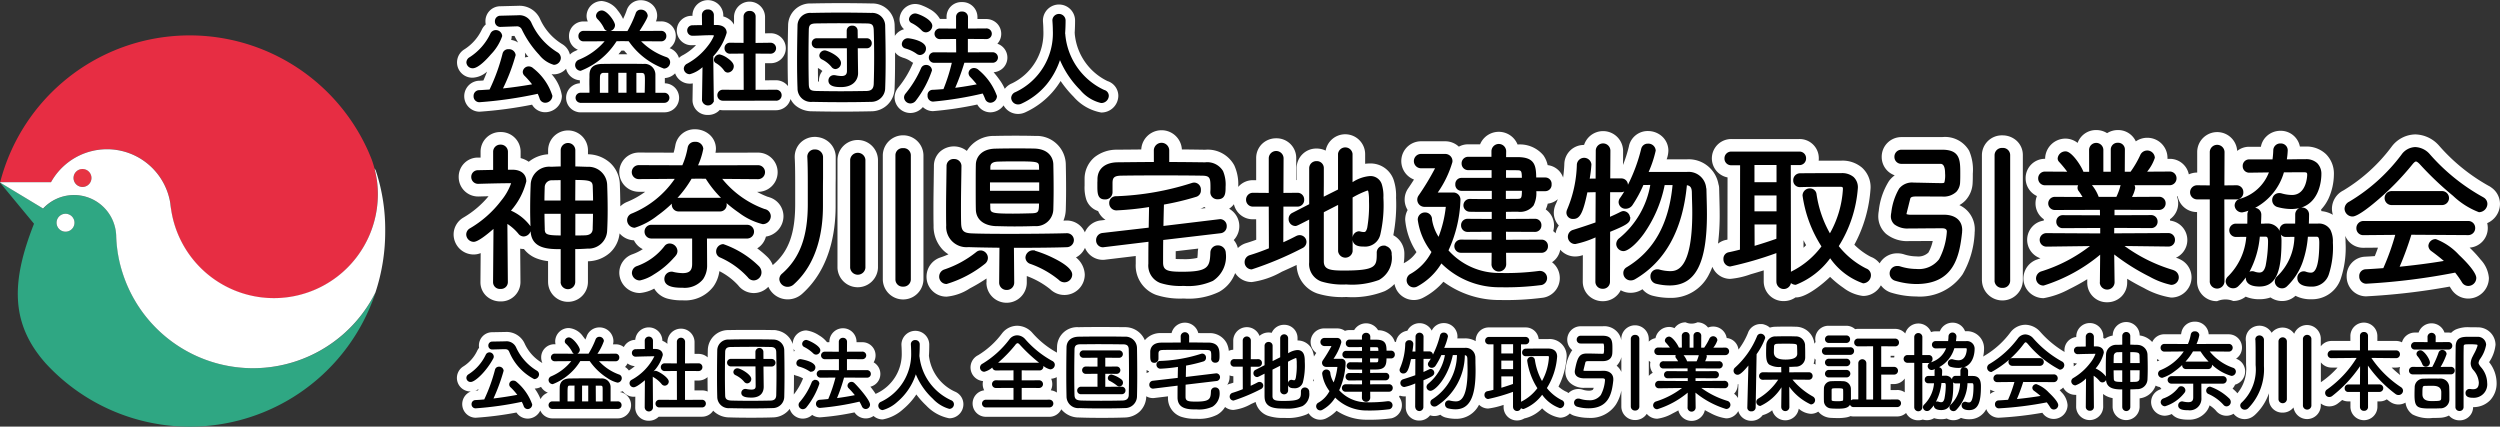
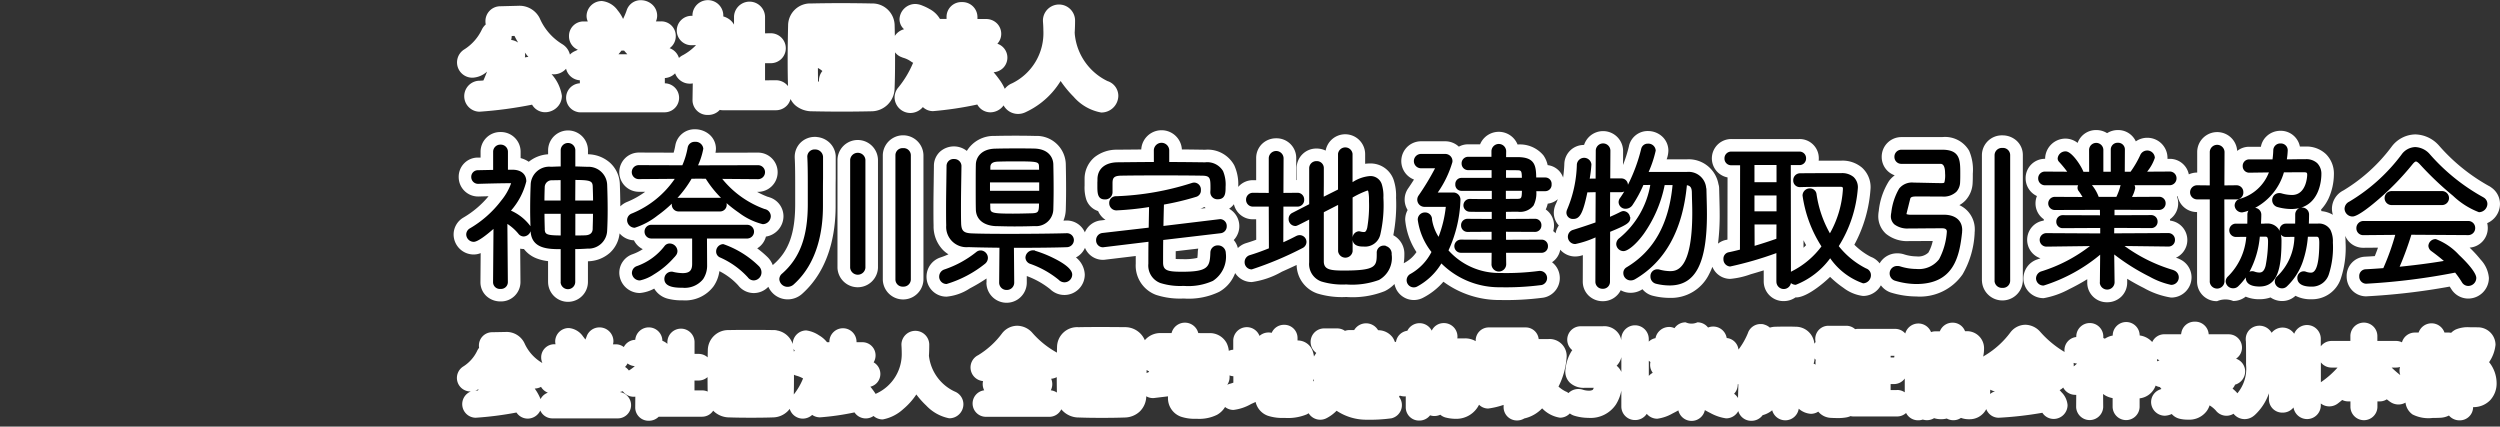
<svg xmlns="http://www.w3.org/2000/svg" width="205" height="34.984" viewBox="0 0 205 34.984">
  <rect x="0" y="0" width="205" height="34.984" fill="#333333" stroke="none" />
  <defs>
    <clipPath id="a">
-       <rect width="31.584" height="32.086" transform="translate(0 0)" fill="none" />
-     </clipPath>
+       </clipPath>
  </defs>
  <g transform="translate(-1671 123.6)">
    <path d="M14.893,33.438v-.006l.007-.907a1,1,0,0,1-.139.009,1.118,1.118,0,0,1-.892-.457,1.119,1.119,0,0,1-.218.064v.009a1.087,1.087,0,0,1-.177,2.158H8.1a1.085,1.085,0,0,1-.992-.647,1.144,1.144,0,0,1-1.033.665,1.1,1.1,0,0,1-.92-.5,27.4,27.4,0,0,1-3.353.429A1.116,1.116,0,0,1,1.416,32.1H1.4a1.109,1.109,0,0,1-.587-2.062l.016-.01a3.083,3.083,0,0,0,1.122-1.3,1.126,1.126,0,0,1,.138-.207,1.13,1.13,0,0,1-.014-.179,1.088,1.088,0,0,1,1.088-1.1l1.067-.02h.014a1.627,1.627,0,0,1,1.577.941,3.525,3.525,0,0,0,1.4,1.571l0,0,.025.015.035.023a1.118,1.118,0,0,1-.1-.456,1.074,1.074,0,0,1,1.083-1.088h.093a1.047,1.047,0,0,1-.027-.237A1.108,1.108,0,0,1,9.461,26.9a1.578,1.578,0,0,1,1.16.7c.06.073.123.155.184.243.039-.088.072-.17.1-.241l0-.008a1.11,1.11,0,0,1,1.048-.747,1.139,1.139,0,0,1,1.152,1.123.941.941,0,0,1-.038.263h.224a1.074,1.074,0,0,1,.666.226,1.085,1.085,0,0,1,.938-.593,1.114,1.114,0,0,1,2.224.079v0a1.3,1.3,0,0,1,.411.252V28.03a1.114,1.114,0,0,1,2.227,0l0,.989h.32a1.114,1.114,0,0,1,.757.286c0-.222.007-.43.011-.626a1.672,1.672,0,0,1,1.724-1.612c.585-.014,1.189-.014,1.773-.014s1.219,0,1.86.014l.121,0a.785.785,0,0,1,.215.035,1.646,1.646,0,0,1,1.27,1.112c0-.006,0-.013,0-.019a1.118,1.118,0,0,1,1.109-1.1,2.479,2.479,0,0,1,1.043.4,2.3,2.3,0,0,1,.66.566h.193V28.03a1.113,1.113,0,0,1,2.227,0v.032l.467,0h0A1.075,1.075,0,0,1,34.6,29.142a1.1,1.1,0,0,1-.157.571,1.091,1.091,0,0,1,.55.946,1.071,1.071,0,0,1-.818,1.051l.04.05a6.568,6.568,0,0,1,.393.542,1.227,1.227,0,0,1,.128-.066,3.561,3.561,0,0,0,2.01-3.314c0-.164-.008-.386-.024-.639,0-.016,0-.032,0-.048v0a1.141,1.141,0,0,1,2.281,0c0,.358-.009.672-.027.932v.014c0,.014,0,.027.006.041a3.694,3.694,0,0,0,2.08,2.87.763.763,0,0,1,.08.035,1.121,1.121,0,0,1,.661,1.031A1.155,1.155,0,0,1,40.639,34.3a3.517,3.517,0,0,1-1.884-1.045,6.921,6.921,0,0,1-.811-.91,5.612,5.612,0,0,1-1.073,1.2,3.431,3.431,0,0,1-1.683.849,1.138,1.138,0,0,1-.754-.284,1.11,1.11,0,0,1-1.561-.294,20.915,20.915,0,0,1-2.824.406,1.113,1.113,0,0,1-.646-.2,1.141,1.141,0,0,1-.768.305,1.126,1.126,0,0,1-1.075-.8,1.65,1.65,0,0,1-.174.2,1.747,1.747,0,0,1-1.194.5c-.516.018-1.1.026-1.793.026s-1.268-.008-1.783-.026a1.861,1.861,0,0,1-1.235-.459c-.033-.029-.064-.061-.094-.093a1.09,1.09,0,0,1-.925.495H16.817a1.121,1.121,0,0,1-.807.331A1.086,1.086,0,0,1,14.893,33.438Zm-8.24-1.576.057.085a3.86,3.86,0,0,1,.42.781,1.064,1.064,0,0,1,.6-.528,1.128,1.128,0,0,1-.562-.478A1.154,1.154,0,0,1,6.652,31.862Zm21.257-.982c0,.556-.005,1.037-.015,1.466a5.212,5.212,0,0,0,.754-1.3l.006-.014a2.271,2.271,0,0,0-.546-.225,1.079,1.079,0,0,1-.2-.077C27.909,30.78,27.909,30.83,27.909,30.88Zm-7.077,1.228c-.006-.348-.009-.745-.01-1.185a1.11,1.11,0,0,1-.748.28l-.323,0v.809l.608,0A1.133,1.133,0,0,1,20.832,32.108ZM1.782,32.03,2,32.018c.015-.035.03-.072.046-.109A1.713,1.713,0,0,1,1.782,32.03Zm12.275-1.94a1.075,1.075,0,0,1,.314.293,3.615,3.615,0,0,0,.49-.36,1.094,1.094,0,0,1-.6-.222A1.066,1.066,0,0,1,14.056,30.09Zm13.833-1.36c0,.029,0,.059,0,.088.028-.016.056-.03.086-.044a1.033,1.033,0,0,1-.095-.18C27.886,28.639,27.888,28.684,27.889,28.729Zm72.543,4.919c-.174.1-.333.182-.471.25a3.43,3.43,0,0,1-1.26.436,1.123,1.123,0,0,1-.864-.4,1.124,1.124,0,0,1-.957.508,1.111,1.111,0,0,1-1.127-1.092V32.026a3.3,3.3,0,0,1-.452,1.156,2.5,2.5,0,0,1-2.244,1.083,4.069,4.069,0,0,1-1.148-.171,1.14,1.14,0,0,1-.379-.192,1.117,1.117,0,0,1-.81.349,2.575,2.575,0,0,1-1.461-.767,2.9,2.9,0,0,1-1.465.829,1.127,1.127,0,0,1-.59.165,1.09,1.09,0,0,1-1.106-1.1V33.2a6.5,6.5,0,0,1-1.265.3,1.058,1.058,0,0,1-.748-.312,2.077,2.077,0,0,1-1.931,1.155,3.368,3.368,0,0,1-.783-.1,1.086,1.086,0,0,1-.463-.236,1.167,1.167,0,0,1-.486.107,1.091,1.091,0,0,1-.353-.058,1.108,1.108,0,0,1-.889.43A1.083,1.083,0,0,1,78.076,33.4l0-.9a1.048,1.048,0,0,1-.107.005,1.109,1.109,0,0,1-.377-.066,1.049,1.049,0,0,1-.072.091,1.11,1.11,0,0,1-.662,1.781l-.01,0-.011,0-.01,0a12.927,12.927,0,0,1-1.946.106,4.4,4.4,0,0,1-2.477-.736,3.177,3.177,0,0,1-.845.62,1.1,1.1,0,0,1-.5.116,1.116,1.116,0,0,1-.946-.53,1.885,1.885,0,0,1-.176.1,4.036,4.036,0,0,1-1.8.281,3.84,3.84,0,0,1-1.357-.172,1.57,1.57,0,0,1-1.015-1.135l-.365.165a3.809,3.809,0,0,1-1.447.488,1.1,1.1,0,0,1-.693-.241,1.788,1.788,0,0,1-.659.641,3.291,3.291,0,0,1-1.679.325,3.554,3.554,0,0,1-1.3-.177,1.613,1.613,0,0,1-1.043-1.584V32.5l-1.135.137a.781.781,0,0,1-.093.006,1.09,1.09,0,0,1-.554-.149c0,.006,0,.011,0,.017v0a1.77,1.77,0,0,1-.525,1.224,1.834,1.834,0,0,1-1.225.5c-.531.02-1.15.029-1.891.029s-1.338-.009-1.873-.029a1.849,1.849,0,0,1-1.453-.673,1.086,1.086,0,0,1-.992.616H43.663a1.091,1.091,0,0,1-.154-2.173,1.1,1.1,0,0,1-.123-.511,1.125,1.125,0,0,1,.027-.246,1.121,1.121,0,0,1-.407-2.119l.012-.007a6.921,6.921,0,0,0,1.946-1.775,1.577,1.577,0,0,1,1.251-.635,1.669,1.669,0,0,1,1.226.563,7.412,7.412,0,0,0,2.014,1.629l.02.01c0-.156,0-.3.007-.448a1.646,1.646,0,0,1,1.758-1.636c.613-.014,1.216-.014,1.855-.014.564,0,1.147,0,1.749.011H54.9l.128,0a1.75,1.75,0,0,1,1.652,1.07,1.663,1.663,0,0,1,1.334-.585h.005l.29,0,.164,0,.4,0a1.129,1.129,0,0,1,2.19,0l.432.006.405,0h.015a1.555,1.555,0,0,1,1.465.8,1.777,1.777,0,0,1,.185.649,1.081,1.081,0,0,1,.365-.09v-.755a1.113,1.113,0,0,1,2.153-.378,1.108,1.108,0,0,1,.745-.28,1.146,1.146,0,0,1,.255.028,1.093,1.093,0,0,1,1.019-.658,1.081,1.081,0,0,1,1.1,1.085v.2a1.3,1.3,0,0,1,1.236.852,1.9,1.9,0,0,1,.11.467,1.1,1.1,0,0,1,.074-.123c.037-.054.076-.113.117-.175a1.108,1.108,0,0,1,.645-2.01h1.073a1.11,1.11,0,0,1,.633.2,1.1,1.1,0,0,1,.376-.065h.381a1.138,1.138,0,0,1,1.96.013,1.471,1.471,0,0,1,1.178.57,1.351,1.351,0,0,1,.188.371.985.985,0,0,1,.1.033,1.08,1.08,0,0,1,.933-.929,1.119,1.119,0,0,1,2-.01,1.085,1.085,0,0,1,.985-.62,1.11,1.11,0,0,1,1.126,1.091.945.945,0,0,1-.013.162h.619a1.744,1.744,0,0,1,.888.229c0-.016,0-.033,0-.049a1.069,1.069,0,0,1,1.083-1.077H87.9a1.068,1.068,0,0,1,1.076.955h.776a1.4,1.4,0,0,1,1.519,1.439A6.26,6.26,0,0,1,90.6,31.7a2.608,2.608,0,0,0,.611.41l.01,0,.029.014a.774.774,0,0,1,.133.083l.035.026a1.121,1.121,0,0,1,.8-.333,1.173,1.173,0,0,1,.4.063,1.61,1.61,0,0,0,.455.072.646.646,0,0,0,.341-.069,1.023,1.023,0,0,0,.078-.165h-.01c-.318,0-.637,0-.741,0a1.655,1.655,0,0,1-1.213-.426,1.266,1.266,0,0,1-.369-.907,1.571,1.571,0,0,1,.03-.282s0-.007,0-.011a3.341,3.341,0,0,1,.495-1.4c.016-.021.032-.041.048-.061a1.1,1.1,0,0,1,.689-1.96h.284l.426,0h.03l.51,0h.542a1.434,1.434,0,0,1,1.392.722,1.514,1.514,0,0,1,.145.422v-.13a1.127,1.127,0,0,1,2.253,0v.246a1.069,1.069,0,0,1,.552-.286,1.141,1.141,0,0,1,1.12-.917,1,1,0,0,1,.437.1,1.092,1.092,0,0,1,.916-.479,1.149,1.149,0,0,0,.961,0,1.086,1.086,0,0,1,.874.427,1.106,1.106,0,0,1,.422-.082,1.118,1.118,0,0,1,1.108.941,1.072,1.072,0,0,1,.966.948,5.889,5.889,0,0,0,.787-1.386l0-.009a1.1,1.1,0,0,1,1.024-.7h.052a.778.778,0,0,1,.284.054,1.165,1.165,0,0,1,.427.239,1.736,1.736,0,0,1,.461-.072c.271-.007.551-.011.835-.011s.555,0,.806.011h0a1.533,1.533,0,0,1,1.548,1.393,1.088,1.088,0,0,1,.1-.137,1.11,1.11,0,0,1-.028-.252,1.076,1.076,0,0,1,1.092-1.083h1.445a1.081,1.081,0,0,1,.732.278,1.151,1.151,0,0,1,.229-.023H118.2a1.091,1.091,0,0,1,.835.378,1.116,1.116,0,0,1,2.114-.113,1.1,1.1,0,0,1,.374-.065h.349a1.107,1.107,0,0,1,1.039-.709,1.084,1.084,0,0,1,1.027.7h.082a1.4,1.4,0,0,1,1.476,1.453,2.813,2.813,0,0,1-.073.63,1.332,1.332,0,0,1,.165-.106l.012-.007a7.222,7.222,0,0,0,2.051-1.864v0a1.558,1.558,0,0,1,1.229-.635,1.657,1.657,0,0,1,1.2.553l.009.01a8.273,8.273,0,0,0,2.01,1.669,1.107,1.107,0,0,1-.01-.148,1.083,1.083,0,0,1,.969-1.078v-.037a1.109,1.109,0,0,1,2.218,0v.117c.043.017.086.036.126.057a1.711,1.711,0,0,1,.646-.258,1.1,1.1,0,0,1,2.209-.008,1.665,1.665,0,0,1,1.029.542,1.085,1.085,0,0,1,1-.639l1.364,0c.01-.044.019-.088.027-.133a1.091,1.091,0,0,1,1.092-.9,1.108,1.108,0,0,1,1.148,1.035l1.643,0a1.091,1.091,0,0,1,.6,2,1.108,1.108,0,0,1,.747,1.047,1.131,1.131,0,0,1-.828,1.083,1.078,1.078,0,0,1-.205.323c.095.078.188.16.272.245a1.19,1.19,0,0,1,.122.141,3.15,3.15,0,0,0,.713-2.334v-.726c0-.407,0-.863-.013-1.2a.787.787,0,0,1-.013-.141v-.032a1.092,1.092,0,0,1,.373-.837,1.156,1.156,0,0,1,1.75.308,1.149,1.149,0,0,1,1.849.08,1.13,1.13,0,0,1,2.181.376V28.4a1.1,1.1,0,0,1,.884-.442h1.543v-.431a1.107,1.107,0,0,1,2.213,0v.431h1.529a1.1,1.1,0,0,1,.488.112,1.1,1.1,0,0,1,1.057-.8h.308a1.121,1.121,0,0,1,2.121,0h.322a1.043,1.043,0,0,1,.225.021,1.358,1.358,0,0,1,.4-.282,2.589,2.589,0,0,1,1.13-.175c.2,0,.411,0,.624.006h0a1.447,1.447,0,0,1,1.485,1.432,3.051,3.051,0,0,1-.527,1.424,2.752,2.752,0,0,1,.616,1.693,2.017,2.017,0,0,1-.527,1.427,1.892,1.892,0,0,1-1.4.568,1.09,1.09,0,0,1-1.112,1.084,1.126,1.126,0,0,1-.869-.395,1.747,1.747,0,0,1-.713.184h0c-.218.01-.429.015-.626.015a2.884,2.884,0,0,1-1.649-.288,1.391,1.391,0,0,1-.575-.97,1.162,1.162,0,0,1-.58.154,1.186,1.186,0,0,1-.688-.223c-.084-.061-.173-.129-.266-.2a1.052,1.052,0,0,1-.578.169h-.19v.468a1.107,1.107,0,0,1-2.213,0v-.468h-.184a1.076,1.076,0,0,1-.491-.116q-.17.143-.34.273a1.161,1.161,0,0,1-.72.253,1.122,1.122,0,0,1-.695-.24v.189a1.126,1.126,0,0,1-2.238.138,1.125,1.125,0,0,1-.895.424,1.091,1.091,0,0,1-1.121-1.083v-.5a4.375,4.375,0,0,1-1.2,1.816l-.006,0a1.183,1.183,0,0,1-.778.3,1.165,1.165,0,0,1-.918-.442,1.1,1.1,0,0,1-1.451-.262,2.3,2.3,0,0,0-.513-.423,1.712,1.712,0,0,1-.222.448,1.772,1.772,0,0,1-1.55.721,2.6,2.6,0,0,1-.709-.079,1.236,1.236,0,0,1-.621-.382,1.507,1.507,0,0,1-.559.14,1.132,1.132,0,0,1-1.135-1.126,1.1,1.1,0,0,1,.728-1.023l.02-.007c.035-.012.069-.025.1-.04a1.073,1.073,0,0,1-.119-.151,1.113,1.113,0,0,1-.358-.123,1.586,1.586,0,0,1-1.313,1.046v.709a1.107,1.107,0,0,1-2.213,0v-.728a2.093,2.093,0,0,1-.357-.1,1.609,1.609,0,0,1-.424-.242l.008,1.073a.023.023,0,0,1,0,.006,1.11,1.11,0,0,1-2.218,0v-.006l.008-1c-.028,0-.056,0-.083,0a1.113,1.113,0,0,1-.987-.6,1.09,1.09,0,0,1-.293.212c.05.054.1.111.151.17a1.668,1.668,0,0,1,.5,1.059,1.139,1.139,0,0,1-1.141,1.135,1.1,1.1,0,0,1-.921-.5l0-.007a29.545,29.545,0,0,1-3.593.409,1.085,1.085,0,0,1-1.011-.71,1.527,1.527,0,0,1-1.412.833,1.813,1.813,0,0,1-.663-.112,1.077,1.077,0,0,1-.622.192,1.114,1.114,0,0,1-.544-.14,1.745,1.745,0,0,1-.454.057,1.86,1.86,0,0,1-.584-.086,1.11,1.11,0,0,1-.586.166,1.121,1.121,0,0,1-.34-.052,1.155,1.155,0,0,1-.371.061,1.1,1.1,0,0,1-1-.6,1.077,1.077,0,0,1-.737.286H114.8a1.15,1.15,0,0,1-.252-.027,1.68,1.68,0,0,1-.323.1,3.837,3.837,0,0,1-.8.057c-.162,0-.326-.005-.5-.016h0a1.412,1.412,0,0,1-1.024-.511,1.119,1.119,0,0,1-.611.18,1.664,1.664,0,0,1-.99-.42,1.113,1.113,0,0,1-2.176.129,2.028,2.028,0,0,1-.782.4,1.123,1.123,0,0,1-.923.464,1.094,1.094,0,0,1-1.075-.8,1.134,1.134,0,0,1-1,.6,3.8,3.8,0,0,1-1.3-.443q-.221-.11-.441-.234a1.112,1.112,0,0,1-2.173.02Zm4.866-2.141c0,.01,0,.019,0,.029a1.078,1.078,0,0,1-.3.751,1.128,1.128,0,0,1,.322.351l.029-1.133Zm20.692.8a1.049,1.049,0,0,1,.405-.216,1.085,1.085,0,0,1-.388-.14C126,32.082,126,32.2,125.99,32.311ZM49,31.057a1.121,1.121,0,0,1-.03.949,1.09,1.09,0,0,1,.5.185c-.008-.439-.013-.857-.013-1.265A1.148,1.148,0,0,1,49,31.057Zm69.371.922a1.088,1.088,0,0,1,.623.191V31.038a1.082,1.082,0,0,1-.892.455h-.267v.491l.415,0,.069,0ZM63.629,30.931a1.1,1.1,0,0,1-.193.625,1.112,1.112,0,0,1,.2-.083l.011,0c.1-.028.194-.06.292-.094l0-.527a1.109,1.109,0,0,1-.314-.068A1.237,1.237,0,0,1,63.629,30.931Zm89.486.415c.02-.017.041-.033.063-.048l.011-.007a7.389,7.389,0,0,0,1.295-1.15l-.477,0H154a1.106,1.106,0,0,1-.884-.425Zm-82.643-.131a1.077,1.077,0,0,1,.084.068c-.023-.074-.043-.146-.059-.217C70.489,31.117,70.481,31.167,70.472,31.215Zm27.535-.388a1.082,1.082,0,0,1,.324-.257,1.069,1.069,0,0,1-.217-.651,1.14,1.14,0,0,1,.024-.231,1.062,1.062,0,0,1-.131-.111Zm61.619-.072a1.109,1.109,0,0,1-.061-.363,1.07,1.07,0,0,1,.041-.3,1.08,1.08,0,0,1-.33.049l-.358,0A8.355,8.355,0,0,0,159.625,30.756Zm-102.8-.163a1.105,1.105,0,0,1,.209-.092c-.014-.021-.027-.043-.039-.066a1.007,1.007,0,0,1-.17-.094C56.824,30.425,56.824,30.509,56.824,30.592Zm38.623-.69c-.024.028-.052.057-.082.086a1.351,1.351,0,0,1,.388.51V29.283A1.394,1.394,0,0,1,95.447,29.9Zm37.4.041c0,.034,0,.067,0,.1.1-.076.189-.155.271-.232a1.1,1.1,0,0,1-.283-.055A1.09,1.09,0,0,1,132.851,29.943Zm-21.329-.125a1.079,1.079,0,0,1,.167.08,1.126,1.126,0,0,1-.013-.17,1.157,1.157,0,0,1,.021-.218,1.082,1.082,0,0,1-.094-.122A1.618,1.618,0,0,1,111.522,29.817Zm28.165-.192.01,0c.065-.027.128-.055.189-.085a1.074,1.074,0,0,1-.2-.1C139.685,29.5,139.686,29.562,139.687,29.625Zm-21.849-.316h.291a1.161,1.161,0,0,1,.023-.134h-.314ZM43.7,23.174v-.008l0-.332a13.669,13.669,0,0,1-1.363.81,4.164,4.164,0,0,1-1.91.681,1.63,1.63,0,0,1-1.648-1.648A1.653,1.653,0,0,1,39.9,21.118l.026-.009a6.977,6.977,0,0,0,.653-.254,2.5,2.5,0,0,1-.436-.341,2.778,2.778,0,0,1-.785-2.012c-.012-.456-.012-.934-.012-1.4,0-.766.012-1.536.023-2.279a.042.042,0,0,1,0-.008v-.034l.016-1.184a1.573,1.573,0,0,1,.5-1.159,1.711,1.711,0,0,1,2.2-.063,2.575,2.575,0,0,1,2.282-1.228h0c.5-.013,1.111-.02,1.714-.02s1.167.007,1.613.02h.018a2.385,2.385,0,0,1,2.487,2.3v.005c.012.509.024,1.325.024,2.088,0,.8-.019,1.463-.025,1.649v0a2.588,2.588,0,0,1-.19.9l.11,0a.984.984,0,0,1,.123-.007h.027a1.626,1.626,0,0,1,1.132.45,1.585,1.585,0,0,1,.362.523,1.61,1.61,0,0,1,1.283-.979l.019,0,.393-.046a1.588,1.588,0,0,1-.328-.283,1.65,1.65,0,0,1-.28-.44,1.508,1.508,0,0,1-.969-.943,3.242,3.242,0,0,1-.14-1.136c0-.059,0-.112,0-.155l0-.038c0-.027,0-.055,0-.072v-.006c0-.03,0-.061,0-.091s0-.116,0-.191v-.02a2.316,2.316,0,0,1,.825-1.771,2.911,2.911,0,0,1,1.847-.609h0l.772-.008H55.3l1.087-.011a1.668,1.668,0,0,1,3.331,0c.6,0,1.2.012,1.765.02h.17a2.48,2.48,0,0,1,2.359,1.277,3.717,3.717,0,0,1,.325,1.774c.022-.026.045-.05.069-.075a1.58,1.58,0,0,1,1.138-.477h.009l.257,0v-1.81a1.608,1.608,0,0,1,.489-1.171,1.66,1.66,0,0,1,1.16-.454,1.613,1.613,0,0,1,1.636,1.625v0l-.007,1.8h.039V13.8a1.611,1.611,0,0,1,1.636-1.62,1.688,1.688,0,0,1,.744.169,1.633,1.633,0,0,1,3.239.266v.817a2.5,2.5,0,0,1,.37-.027,2,2,0,0,1,1.959,1.321,4.13,4.13,0,0,1,.206,1.489,13.135,13.135,0,0,1-.226,3.075,1.715,1.715,0,0,1,.907,1.566,5.052,5.052,0,0,1-.05.73c.036-.021.073-.041.111-.061a2.739,2.739,0,0,0,.931-.853,5.792,5.792,0,0,1-.924-2.629,1.61,1.61,0,0,1,.2-.82c-.02-.032-.038-.065-.056-.1a1.61,1.61,0,0,1,.1-1.677c.148-.214.312-.463.477-.723a1.623,1.623,0,0,1,.578-3.138h1.991a1.628,1.628,0,0,1,1.109.441,1.578,1.578,0,0,1,.762-.192h.98a1.659,1.659,0,0,1,3.073.016h0a2.511,2.511,0,0,1,2.122.891,2.192,2.192,0,0,1,.346.8,1.521,1.521,0,0,1,1.267,1.019,10.843,10.843,0,0,0,.1-1.1,1.6,1.6,0,0,1,1.619-1.574,1.64,1.64,0,0,1,3.2.475v.006l-.006,1.161a11.683,11.683,0,0,0,.49-1.555c0-.005,0-.01,0-.016a1.574,1.574,0,0,1,1.557-1.212,1.725,1.725,0,0,1,1.093.387,1.574,1.574,0,0,1,.579,1.221,2.232,2.232,0,0,1-.141.711h1.673a2.476,2.476,0,0,1,2.575,2.044,1.039,1.039,0,0,1,.055.307l.023.915c.01.4.021.814.021,1.242a18.6,18.6,0,0,1-.136,2.407,1.552,1.552,0,0,1,.694-.315l.08-.016.008-5.1a1.588,1.588,0,0,1,.317-3.147h5.566a1.571,1.571,0,0,1,1.6,1.58,1.631,1.631,0,0,1-.011.192c.673,0,1.342,0,1.863,0a2.463,2.463,0,0,1,1.693.575,2.156,2.156,0,0,1,.7,1.678,11.209,11.209,0,0,1-1.331,4.642,5.5,5.5,0,0,0,1.319.976l.028.012.091.041.005,0a1.628,1.628,0,0,1,.631.5,1.646,1.646,0,0,1,1.445-.824,1.753,1.753,0,0,1,.607.1,3.476,3.476,0,0,0,.974.151,1.2,1.2,0,0,0,.972-.313,3.293,3.293,0,0,0,.356-.95l-.575,0c-.589.008-1.179.008-1.374.008a2.748,2.748,0,0,1-1.877-.592,1.927,1.927,0,0,1-.64-1.465,2.525,2.525,0,0,1,.046-.436v-.008c0-.008,0-.015,0-.023a5.711,5.711,0,0,1,.832-2.4,2.163,2.163,0,0,1,.472-.468,1.59,1.59,0,0,1-1.068-1.515,1.611,1.611,0,0,1,1.636-1.62h.524l.8,0h.046c.286,0,.639,0,.951,0h.009c.424,0,.794,0,.992,0a2.276,2.276,0,0,1,2.213,1.123,3.936,3.936,0,0,1,.3,1.871c0,.264,0,.513-.014.745a2.237,2.237,0,0,1-.588,1.452,2.091,2.091,0,0,1-.5.387,2.264,2.264,0,0,1,.491.31,2.189,2.189,0,0,1,.773,1.72,1.82,1.82,0,0,1-.013.212h0c0,.005,0,.01,0,.014v.007c0,.014,0,.028,0,.042a7.441,7.441,0,0,1-.982,3.363,4.25,4.25,0,0,1-3.812,1.822,7.222,7.222,0,0,1-2.007-.3,1.668,1.668,0,0,1-.886-.615,1.723,1.723,0,0,1-.222.315,1.661,1.661,0,0,1-1.238.559,3.3,3.3,0,0,1-1.6-.658,8.289,8.289,0,0,1-1.106-.907,9.908,9.908,0,0,1-1.081.908c-1.076.777-1.573.777-1.736.777h-.021a1.663,1.663,0,0,1-.968.3,1.611,1.611,0,0,1-1.636-1.62v-.9c-.364.114-.728.223-1.075.322a6.562,6.562,0,0,1-1.682.378,1.586,1.586,0,0,1-1.452-.99,5.374,5.374,0,0,1-.263.588,3.464,3.464,0,0,1-3.235,1.959,5.721,5.721,0,0,1-1.352-.165,1.6,1.6,0,0,1-.884-.544l-.085.051a1.732,1.732,0,0,1-.887.241,1.632,1.632,0,0,1-.811-.211,1.623,1.623,0,0,1-1.479.9,1.653,1.653,0,0,1-1.133-.441,1.587,1.587,0,0,1-.5-1.156v0l.007-2.181a1.977,1.977,0,0,1-.613.112,1.631,1.631,0,0,1-1.209-.52l-.033-.036a1.553,1.553,0,0,1-.673,1.027,1.616,1.616,0,0,1,.609.992h0s0,0,0,0A1.627,1.627,0,0,1,89.4,24.4l-.027.005-.032.005a23.506,23.506,0,0,1-3.53.191,7.708,7.708,0,0,1-4.647-1.5,5.588,5.588,0,0,1-1.692,1.326,1.621,1.621,0,0,1-2.181-.721l0-.007a1.642,1.642,0,0,1-.139-.412,2.792,2.792,0,0,1-.8.587,7.148,7.148,0,0,1-3.153.479,6.871,6.871,0,0,1-2.37-.286,2.514,2.514,0,0,1-1.7-2.34c-.363.17-.786.365-1.207.551a6.843,6.843,0,0,1-2.469.85,1.607,1.607,0,0,1-1.365-.738q-.041.106-.088.208a2.909,2.909,0,0,1-1.225,1.333,5.77,5.77,0,0,1-2.912.546A6.309,6.309,0,0,1,57.6,24.18a2.561,2.561,0,0,1-1.665-2.552q0-.314,0-.636L53.37,21.3a1,1,0,0,1-.124.007,1.592,1.592,0,0,1-1.474-.986,1.6,1.6,0,0,1-.74.789,1.891,1.891,0,0,1,.723,1.4,1.671,1.671,0,0,1-2.841,1.2A6.856,6.856,0,0,0,47,22.635l0,.529v.008a1.654,1.654,0,0,1-3.309,0ZM59.212,20.6c0,.211,0,.422,0,.636.125.007.3.012.542.012a4.7,4.7,0,0,0,1.232-.1,4.511,4.511,0,0,0,.036-.465c0-.007,0-.015,0-.022a1.859,1.859,0,0,1,.038-.278Zm4.381-3.484a1.641,1.641,0,0,1,.377,2.567,1.605,1.605,0,0,1,.338.658,1.659,1.659,0,0,1,.634-.392l.035-.011c.26-.078.543-.173.838-.281l-.006-1.676h-.27a1.574,1.574,0,0,1-1.178-.515,1.6,1.6,0,0,1-.377-.721A1.51,1.51,0,0,1,63.594,17.113Zm47.1,3.2c.07-.069.14-.14.209-.213q-.111-.205-.21-.405ZM89.718,16.7a2.384,2.384,0,0,1-.163.477,1.528,1.528,0,0,1,.236.2,1.575,1.575,0,0,1,.442,1.111,1.638,1.638,0,0,1-.065.461,1.531,1.531,0,0,1,.194.179,1.6,1.6,0,0,1,.266-.639,1.526,1.526,0,0,1-.411-1.05,1.735,1.735,0,0,1,.123-.615c.007-.02.016-.04.025-.059l0,0,.006-.013c.064-.138.123-.279.176-.421A1.525,1.525,0,0,1,89.718,16.7ZM61.25,17.11l-.016.005.436-.053q-.059-.043-.115-.091A1.513,1.513,0,0,1,61.25,17.11Zm72.709,6.064v-.01l0-.269c-.561.346-1.074.616-1.483.816a6.908,6.908,0,0,1-2.094.739A1.677,1.677,0,0,1,129.234,24a1.61,1.61,0,0,1-.509-1.172,1.649,1.649,0,0,1,1.134-1.555l.022-.008.24-.084a1.6,1.6,0,0,1-.676-2.59,1.545,1.545,0,0,1,.945-.5c0-.037.005-.075.01-.111a1.544,1.544,0,0,1-.274-.238,1.571,1.571,0,0,1-.41-1.061,1.606,1.606,0,0,1,.116-.606,1.562,1.562,0,0,1-.507-.371,1.6,1.6,0,0,1-.419-1.081,1.579,1.579,0,0,1,1.6-1.6h0c0-.017,0-.033,0-.05a1.672,1.672,0,0,1,1.688-1.608,1.622,1.622,0,0,1,.975.354,1.6,1.6,0,0,1,1.528-1.054,1.647,1.647,0,0,1,.889.254,1.644,1.644,0,0,1,.889-.254,1.591,1.591,0,0,1,1.466.927,1.631,1.631,0,0,1,.937-.294,1.65,1.65,0,0,1,1.66,1.636c0,.03,0,.06,0,.091h.172a1.585,1.585,0,0,1,1.577,1.273,1.639,1.639,0,0,1,.687-.148h0v-1.7a1.641,1.641,0,0,1,3.279-.074,1.561,1.561,0,0,1,.984-.341c.143,0,.3,0,.51,0h0l.45,0a1.557,1.557,0,0,1,.435-.83,1.644,1.644,0,0,1,1.173-.48,1.6,1.6,0,0,1,1.59,1.291h.468a2.316,2.316,0,0,1,1.667.619,2.248,2.248,0,0,1,.654,1.662,4.9,4.9,0,0,1-.434,1.971,3.475,3.475,0,0,1-.617.915c.011.043.02.086.027.13a2.249,2.249,0,0,1,.941.3,1.638,1.638,0,0,1-.078-.5,1.69,1.69,0,0,1,.933-1.494l.014-.008a13.824,13.824,0,0,0,3.936-3.568,2.475,2.475,0,0,1,1.951-1.021,2.665,2.665,0,0,1,1.931.9l.011.012a15.227,15.227,0,0,0,4.077,3.306l.037.019a1.03,1.03,0,0,1,.165.106,1.642,1.642,0,0,1,.725,1.359,1.714,1.714,0,0,1-.517,1.217,1.756,1.756,0,0,1-.531.356,1.648,1.648,0,0,1,.047.393,1.606,1.606,0,0,1-1.49,1.615,10.326,10.326,0,0,1,.909.989,2.479,2.479,0,0,1,.673,1.5,1.7,1.7,0,0,1-1.7,1.688,1.632,1.632,0,0,1-1.357-.736l-.008-.013,0,0-.021-.033q-.063-.1-.128-.2a53.859,53.859,0,0,1-6.854.8,1.584,1.584,0,0,1-1.155-.5,1.652,1.652,0,0,1-.441-1.133,1.579,1.579,0,0,1,1.534-1.62c.258-.013.518-.029.774-.046.094-.232.181-.467.261-.693l-1.187.01H156.6a1.587,1.587,0,0,1-1.489-.985,4.72,4.72,0,0,1,.029.554,7.983,7.983,0,0,1-.4,2.986,2.478,2.478,0,0,1-2.407,1.666,2.691,2.691,0,0,1-1.3-.284,1.591,1.591,0,0,1-1.1.429,1.657,1.657,0,0,1-.946-.294,2.716,2.716,0,0,1-.9.146,2.809,2.809,0,0,1-1.138-.211,1.631,1.631,0,0,1-1.024.355,1.706,1.706,0,0,0-1.318.016,1.609,1.609,0,0,1-1.644-1.608v-5.7h0a1.6,1.6,0,0,1-1.591-1.3l-.058.025a1.6,1.6,0,0,1,.1.564,1.576,1.576,0,0,1-.673,1.3c0,.038.008.075.01.114a1.6,1.6,0,0,1,.48,3.044l.081.026.007,0,.026.008a1.052,1.052,0,0,1,.188.081,1.639,1.639,0,0,1,.978,1.49,1.664,1.664,0,0,1-1.684,1.66,6.665,6.665,0,0,1-2.229-.786c-.374-.186-.843-.438-1.365-.755l0,.287v.014a1.608,1.608,0,0,1-.489,1.172,1.659,1.659,0,0,1-1.16.453A1.6,1.6,0,0,1,133.959,23.174ZM7.745,23.113v-1.7a3.766,3.766,0,0,1-.933-.222,2.374,2.374,0,0,1-1.047-.774,1.552,1.552,0,0,1-.305-.027l.022,2.734v.008a1.594,1.594,0,0,1-1.636,1.585,1.686,1.686,0,0,1-1.129-.415A1.541,1.541,0,0,1,2.2,23.141v-.008l.019-2.378a1.535,1.535,0,0,1-.573.114A1.65,1.65,0,0,1,0,19.221a1.608,1.608,0,0,1,.817-1.388l0,0a7.743,7.743,0,0,0,2.049-1.742l-.813.022H2.017a1.592,1.592,0,0,1-1.6-1.592,1.571,1.571,0,0,1,1.568-1.6l.226,0v-.474a1.611,1.611,0,0,1,1.636-1.62,1.617,1.617,0,0,1,1.648,1.62v.518a2.124,2.124,0,0,1,.668.3,2.8,2.8,0,0,1,1.586-.614v-.32a1.634,1.634,0,0,1,3.269,0v.319a2.782,2.782,0,0,1,1.8.689,2.48,2.48,0,0,1,.813,1.764c.023.617.036,1.238.04,1.818a1.716,1.716,0,0,1,.577-.372,6.958,6.958,0,0,0,1.462-.823l-.514,0h-.008a1.608,1.608,0,1,1,.012-3.217h0l2.842.01a5.308,5.308,0,0,0,.139-.6A1.6,1.6,0,0,1,19.794,10.6a1.82,1.82,0,0,1,1.088.356,1.543,1.543,0,0,1,.629,1.24,1.726,1.726,0,0,1-.038.326l3.489-.008a1.608,1.608,0,1,1,0,3.217H24.88a6.765,6.765,0,0,0,.86.4c.038.009.075.02.112.032l.054.019a1.63,1.63,0,0,1,1.143,1.564A1.7,1.7,0,0,1,25.61,19.4a1.587,1.587,0,0,1-.715.965,8.023,8.023,0,0,1,.859.729,1.806,1.806,0,0,1,.416.646c.025-.025.051-.048.077-.072,1.235-1.077,1.762-2.55,1.762-4.922V15.4c0-.859,0-1.833-.038-2.469,0-.02,0-.041,0-.062v0a1.631,1.631,0,0,1,.487-1.18,1.668,1.668,0,0,1,1.173-.464h.027a1.041,1.041,0,0,1,.175.015,1.733,1.733,0,0,1,.92.394,1.646,1.646,0,0,1,.58,1.156c0,.024,0,.047,0,.071v.569c0,.166,0,.34,0,.524v.132c0,.179,0,.365,0,.55v.018c-.008.452-.008.92-.008,1.372V16.9c0,2.16-.475,5.161-2.737,7.187l-.016.014a1.773,1.773,0,0,1-1.163.447,1.733,1.733,0,0,1-1.6-1.033,1.646,1.646,0,0,1-1.187.516,1.62,1.62,0,0,1-1.291-.638,5.415,5.415,0,0,0-1.537-1.159,2.838,2.838,0,0,1-.481,1.248,2.9,2.9,0,0,1-2.53,1.145,4.462,4.462,0,0,1-1.2-.129,1.82,1.82,0,0,1-1.135-.834,2.942,2.942,0,0,1-1.174.362,1.682,1.682,0,0,1-1.688-1.673,1.611,1.611,0,0,1,1.068-1.5l.031-.012a3.9,3.9,0,0,0,.828-.411,1.568,1.568,0,0,1-.473-.354,1.594,1.594,0,0,1-.252-.37,1.641,1.641,0,0,1-1.138-.522l-.041-.045a2.5,2.5,0,0,1-.787,1.585,2.79,2.79,0,0,1-1.787.7h-.02v1.692a1.634,1.634,0,0,1-3.268,0Zm117.576-.084V12.717A1.631,1.631,0,0,1,127,11.1a1.712,1.712,0,0,1,1.16.434,1.585,1.585,0,0,1,.517,1.186V23.029a1.678,1.678,0,0,1-3.353,0Zm-90.127-.1V12.721a1.667,1.667,0,0,1,3.333,0V22.929a1.667,1.667,0,0,1-3.333,0Zm-3.717-.965V13.1a1.661,1.661,0,0,1,3.321,0v8.863a1.662,1.662,0,0,1-3.321,0ZM19.59,8.23V8.208l.021-1.37a1.084,1.084,0,0,1-.236.022,1.276,1.276,0,0,1-1.212-.847,1.279,1.279,0,0,1-.842.387v.432A1.189,1.189,0,0,1,17.28,9.21H10.363a.785.785,0,0,1-.231-.034,1.191,1.191,0,0,1,.22-2.346c0-.076,0-.158,0-.247a1.24,1.24,0,0,1-1.13-.947,1.349,1.349,0,0,1-1,.459,1.153,1.153,0,0,1-.193-.017,3.418,3.418,0,0,1,.85,1.778,1.316,1.316,0,0,1-.449.993,1.4,1.4,0,0,1-.92.354,1.231,1.231,0,0,1-1.076-.621,33.63,33.63,0,0,1-4.318.578H2.109a1.271,1.271,0,0,1-.03-2.54c.12,0,.24-.012.363-.02.094-.212.2-.463.3-.729a1.9,1.9,0,0,1-1.17.5A1.254,1.254,0,0,1,.9,4.036,3.9,3.9,0,0,0,2.325,2.405a1.344,1.344,0,0,1,.31-.4,1.312,1.312,0,0,1-.025-.256A1.217,1.217,0,0,1,3.823.513L5.279.476H5.3A1.85,1.85,0,0,1,7.061,1.494,4.644,4.644,0,0,0,8.92,3.627l.017.011a1.36,1.36,0,0,1,.6.837A1.327,1.327,0,0,1,9.93,4.2l.019-.009c.083-.036.164-.074.242-.111a1.193,1.193,0,0,1-.729-1.116,1.185,1.185,0,0,1,1.189-1.206h0l.351,0a1.111,1.111,0,0,1-.1-.466A1.251,1.251,0,0,1,12.163.084a1.823,1.823,0,0,1,1.3.779,3.031,3.031,0,0,1,.432.692,6.3,6.3,0,0,0,.287-.679,1.2,1.2,0,0,1,1.171-.86,1.394,1.394,0,0,1,.864.3,1.224,1.224,0,0,1,.474.956,1.129,1.129,0,0,1-.1.48l.436,0h0a1.186,1.186,0,0,1,1.19,1.206,1.2,1.2,0,0,1-.506.993h0a1.232,1.232,0,0,1,.766.8,1.438,1.438,0,0,1,.3-.218l.008,0A4.472,4.472,0,0,0,19.879,3.7l-.25.005h-.02A1.206,1.206,0,1,1,19.585,1.3V1.227a1.266,1.266,0,0,1,2.53,0v.121a1.545,1.545,0,0,1,.54.271,1.33,1.33,0,0,1,.339.4V1.358a1.273,1.273,0,0,1,2.544,0l0,1.375.448-.006h.01a1.23,1.23,0,0,1,.926,2.055,1.237,1.237,0,0,1-.939.4l-.445,0V6.587l.878-.006a1.254,1.254,0,0,1,1.006.48c-.02-.579-.03-1.285-.03-2.1,0-.868.013-1.844.037-2.9A1.814,1.814,0,0,1,29.331.284h0c.812-.018,1.629-.027,2.428-.027s1.614.009,2.514.027h.005A1.826,1.826,0,0,1,36.165,2.1q.01.438.017.841a1.3,1.3,0,0,1,.755-.544,1.1,1.1,0,0,1-.373-.821,1.3,1.3,0,0,1,1.3-1.25,1.589,1.589,0,0,1,.578.134,3.967,3.967,0,0,1,.581.278,2.13,2.13,0,0,1,.858.817h.024l.516,0V1.388A1.211,1.211,0,0,1,41.685.172a1.231,1.231,0,0,1,1.27,1.216v.172l.692,0a1.252,1.252,0,0,1,.932.385,1.207,1.207,0,0,1,.326.831,1.179,1.179,0,0,1-.318.81,1.2,1.2,0,0,1,.494,1.965,1.235,1.235,0,0,1-.8.373c.183.214.348.425.489.624a4.117,4.117,0,0,1,.427.736,1.45,1.45,0,0,1,.561-.438l.007,0A4.577,4.577,0,0,0,48.36,2.5c0-.207-.012-.463-.035-.763,0-.02,0-.04,0-.06V1.641a1.318,1.318,0,0,1,2.635.027c0,.343-.011.694-.032,1.022a.952.952,0,0,1,.008.112,4.786,4.786,0,0,0,2.682,3.846,1.274,1.274,0,0,1,.889,1.21A1.39,1.39,0,0,1,53.1,9.226a3.915,3.915,0,0,1-2.266-1.3,8.833,8.833,0,0,1-1.059-1.284,6.7,6.7,0,0,1-.556.777A6.6,6.6,0,0,1,46.9,9.2a1.382,1.382,0,0,1-.614.142,1.347,1.347,0,0,1-1.188-.7,1.342,1.342,0,0,1-1.083.569,1.227,1.227,0,0,1-1.073-.641,28.4,28.4,0,0,1-3.629.543,1.193,1.193,0,0,1-.834-.334,1.341,1.341,0,0,1-1.026.486,1.3,1.3,0,0,1-1.294-1.277,1.275,1.275,0,0,1,.323-.833,8.1,8.1,0,0,0,1.141-1.876l0-.006a1.185,1.185,0,0,1,.062-.121,1.448,1.448,0,0,1-.136-.079c-.016-.01-.032-.021-.047-.033a2.091,2.091,0,0,0-.666-.311L36.773,4.7a1.159,1.159,0,0,1-.574-.41q0,.356,0,.684c0,.878-.013,1.639-.038,2.259a1.907,1.907,0,0,1-1.9,1.893h-.008c-.843.018-1.656.027-2.417.027s-1.575-.009-2.434-.027a2.1,2.1,0,0,1-1.394-.5,1.72,1.72,0,0,1-.381-.507,1.215,1.215,0,0,1-.281.521,1.246,1.246,0,0,1-.934.4H22.065a.809.809,0,0,1-.139-.012c-.035,0-.07-.01-.1-.017a1.272,1.272,0,0,1-.961.414A1.219,1.219,0,0,1,19.59,8.23ZM29.885,6.687h.076q0-.042,0-.085a1.206,1.206,0,0,1,.279-.778,2,2,0,0,0-.367-.25C29.873,5.975,29.878,6.347,29.885,6.687ZM5.863,4.517a.96.96,0,0,1-.018.195,1.246,1.246,0,0,1,.287-.04q-.147-.175-.287-.361A1.2,1.2,0,0,1,5.863,4.517Zm7.9-.365c-.079.1-.161.2-.246.3h.73q-.132-.144-.264-.3l-.144,0Zm-9-1.2a.072.072,0,0,1,0,.01,1.159,1.159,0,0,1-.045.311,1.416,1.416,0,0,1,.574.218c-.108-.179-.209-.362-.3-.547Z" transform="translate(1708.196 -123.6)" fill="#fff" />
    <g transform="translate(1671 -120.702)" clip-path="url(#a)">
      <g transform="translate(0.005 0.002)">
        <path d="M46.461,32.5a9.685,9.685,0,0,0-.212-1.092,7.628,7.628,0,0,0-.238-.761c-.129-.316-.264-.647-.409-.947A16.044,16.044,0,0,0,15.56,32.539h4.171a5.256,5.256,0,0,1,9.781,1.713,3.236,3.236,0,0,1,.052.5A8.521,8.521,0,0,0,46.456,32.5" transform="translate(-15.55 -20.504)" fill="#e72d43" />
-         <path d="M27.925,41.67a.735.735,0,1,0,.735.735.734.734,0,0,0-.735-.735h0" transform="translate(-21.161 -30.716)" fill="#e73443" />
        <path d="M36.292,59.04a11.209,11.209,0,0,1-11.215-10.9,3.467,3.467,0,0,0-3.462-3.291,3.412,3.412,0,0,0-2.525,1.107L15.55,43.81v.026l2.779,3.359c-1.832,4.647-2,8.125.963,11.453a16.043,16.043,0,0,0,27.045-5.822A11.19,11.19,0,0,1,36.3,59.04M20.911,46.377a.735.735,0,1,1-.735.735h0a.734.734,0,0,1,.735-.735h0" transform="translate(-15.545 -31.749)" fill="#2fa783" />
        <path d="M46.374,40.361a1.413,1.413,0,0,0-.129-.248c.088.362.16.725.212,1.092a8.522,8.522,0,0,1-16.892,2.262,1.486,1.486,0,0,1-.026-.16c-.016-.119-.026-.223-.041-.342a5.255,5.255,0,0,0-9.781-1.713H15.556a.033.033,0,0,1-.016.026l3.529,2.132A3.461,3.461,0,0,1,25.062,45.6a10.96,10.96,0,0,0,.59,3.291,11.224,11.224,0,0,0,20.67,1.4,15.879,15.879,0,0,0,.8-5.041,15.363,15.363,0,0,0-.75-4.885M22.3,41.64a.735.735,0,1,1,.735-.735h0a.734.734,0,0,1-.735.735h0m-.657,2.934a.735.735,0,1,0-.735.735h0a.734.734,0,0,0,.735-.735h0" transform="translate(-15.54 -29.211)" fill="#fff" />
      </g>
    </g>
    <g transform="translate(1709.231 -122.824)">
-       <path d="M19.319,7.453v-.01l.042-2.711a2.52,2.52,0,0,1-1.034.575.482.482,0,0,1-.5-.46.477.477,0,0,1,.283-.406,5.328,5.328,0,0,0,1.668-1.426,3.723,3.723,0,0,0,.523-.861c-.005-.029-.077-.042-.143-.042H20c-.265,0-.493.01-.735.021-.213.01-.434.02-.692.023h-.011a.434.434,0,0,1-.456-.43.426.426,0,0,1,.45-.429c.163-.006.33-.009.491-.011l.276,0L19.312.45A.454.454,0,0,1,19.8,0a.46.46,0,0,1,.494.45v.823h.238c.508.01.811.25.811.642A4.754,4.754,0,0,1,20.246,3.84c.01,1.353.043,3.583.044,3.605v.136l-.017-.017a.5.5,0,0,1-.954-.111Zm25.354-.2a.532.532,0,0,1,.358-.479,5.328,5.328,0,0,0,3.058-5.053c0-.227-.013-.5-.037-.823V.865a.542.542,0,0,1,1.082.027c0,.359-.013.728-.037,1.068v.013a.206.206,0,0,1,.014.088A5.544,5.544,0,0,0,52.3,6.6a.5.5,0,0,1,.378.48.613.613,0,0,1-.632.592A3.183,3.183,0,0,1,50.33,6.6a7.7,7.7,0,0,1-1.656-2.449,6.323,6.323,0,0,1-1.1,2,5.848,5.848,0,0,1-2.054,1.571.618.618,0,0,1-.278.066A.559.559,0,0,1,44.673,7.251Zm-8.785-.044a.5.5,0,0,1,.128-.318A8.729,8.729,0,0,0,37.286,4.81a.429.429,0,0,1,.408-.26.464.464,0,0,1,.484.45A8.542,8.542,0,0,1,36.86,7.469a.569.569,0,0,1-.455.238A.522.522,0,0,1,35.887,7.207Zm-26.572.45V7.651a.413.413,0,0,1,.052-.823h.724c0-.1,0-.2,0-.315,0-.151-.006-.308-.006-.46,0-.167,0-.335.007-.47,0-.1,0-.184,0-.245.017-.576.354-.861,1.029-.872.581-.01,1.273-.01,1.942-.01.488,0,.993,0,1.449.01a.884.884,0,0,1,.986.891V6.831h.735a.413.413,0,1,1,0,.826Zm4.623-.83h.681c.007-.222.019-.674.019-1.032,0-.48-.027-.593-.292-.593h-.408Zm-1.482,0h.673V5.193h-.673Zm-1.5-1.363c-.01.174-.01.577-.01.966v.4h.69V5.2h-.377A.269.269,0,0,0,10.961,5.465ZM42.529,7.319a4.213,4.213,0,0,0-.191-.427,29.042,29.042,0,0,1-4.074.664.462.462,0,0,1-.447-.5.42.42,0,0,1,.4-.467c.246-.008.51-.028.764-.048l.138-.01a14.787,14.787,0,0,0,.686-2.157H38.363a.428.428,0,0,1-.443-.43.423.423,0,0,1,.443-.43l1.8.007-.009-1.1-1.3.01a.439.439,0,0,1-.468-.44.434.434,0,0,1,.467-.429l1.3.009V.612a.441.441,0,0,1,.484-.44.456.456,0,0,1,.494.44v.954l1.474-.01a.437.437,0,1,1,0,.87l-1.484-.01v1.1l1.993-.007a.438.438,0,0,1,.474.43.433.433,0,0,1-.474.43H40.833a18.576,18.576,0,0,1-.75,2.056c.655-.082,1.277-.192,1.765-.283-.163-.206-.339-.405-.535-.607a.474.474,0,0,1-.136-.32.442.442,0,0,1,.457-.413.548.548,0,0,1,.373.163,4.93,4.93,0,0,1,1.5,2.136.554.554,0,0,1-.544.548A.469.469,0,0,1,42.529,7.319ZM6,7.288a3.641,3.641,0,0,0-.15-.373,34,34,0,0,1-4.78.691H1.061a.476.476,0,0,1-.471-.5.467.467,0,0,1,.466-.49c.169-.006.339-.018.518-.031L1.9,6.566A15.46,15.46,0,0,0,2.965,3.625a.471.471,0,0,1,.493-.367.544.544,0,0,1,.582.483A15.588,15.588,0,0,1,3,6.475c.774-.08,1.6-.2,2.386-.336a6.994,6.994,0,0,0-.617-.7.442.442,0,0,1-.147-.32.486.486,0,0,1,.494-.45.54.54,0,0,1,.369.156A4.64,4.64,0,0,1,7.053,7.079a.591.591,0,0,1-.592.571A.482.482,0,0,1,6,7.288Zm22.377.288A1.1,1.1,0,0,1,27.153,6.46c-.025-.6-.037-1.37-.037-2.277,0-.864.013-1.836.037-2.887A1.046,1.046,0,0,1,28.3.284c.817-.018,1.629-.027,2.411-.027s1.6.009,2.5.027A1.055,1.055,0,0,1,34.341,1.34c.025,1.108.037,2.043.037,2.86,0,.871-.013,1.623-.037,2.233A1.136,1.136,0,0,1,33.2,7.576h0c-.828.018-1.637.027-2.4.027S29.217,7.594,28.374,7.576Zm.3-6.43c-.47.01-.594.122-.6.547-.015.665-.023,1.427-.023,2.267s.008,1.562.023,2.179c.019.471.164.54.692.547.64.011,1.27.02,1.93.02s1.332-.01,2.041-.02h.051c.415-.008.592-.176.611-.578.022-.667.034-1.415.034-2.222s-.011-1.547-.034-2.192c-.019-.461-.161-.541-.577-.548-.721-.011-1.449-.017-2.105-.017S29.343,1.136,28.67,1.146ZM21.017,7.482l0,0a.45.45,0,0,1,.022-.9l1.7.01-.01-2.974-1.1.01a.44.44,0,0,1-.461-.45.436.436,0,0,1,.45-.45h.01l1.1.01V.582a.463.463,0,0,1,.5-.46.452.452,0,0,1,.49.46l-.007,2.162,1.237-.016a.45.45,0,1,1-.007.9l-1.228-.009V6.591l1.66-.01a.448.448,0,0,1,.477.45.444.444,0,0,1-.477.45Zm8.671-1.655a.436.436,0,0,1,.46-.44.494.494,0,0,1,.126.012,2.732,2.732,0,0,0,.481.059c.312,0,.451-.129.451-.417L31.2,3.182H28.744a.4.4,0,0,1-.423-.413.393.393,0,0,1,.423-.406h2.442V1.736a.417.417,0,0,1,.45-.406.411.411,0,0,1,.447.406l.009.626h.725a.4.4,0,0,1,.423.406.4.4,0,0,1-.423.413h-.724l.009.839.017,1.2c0,.529-.367,1.145-1.4,1.145C30.41,6.364,29.687,6.364,29.687,5.827ZM31.248,3.123ZM21.127,5l.042-.029L21.127,5a2.125,2.125,0,0,0-.662-.6.3.3,0,0,1-.168-.265.483.483,0,0,1,.467-.45,1.791,1.791,0,0,1,.648.306c.235.161.514.406.514.664a.524.524,0,0,1-.483.521A.379.379,0,0,1,21.127,5ZM8.917,4.557a.477.477,0,0,1,.3-.435,5.47,5.47,0,0,0,2.118-1.514L9.6,2.615a.409.409,0,0,1-.413-.43.408.408,0,0,1,.413-.43l1.946.01a.4.4,0,0,1-.269-.245,2.77,2.77,0,0,0-.537-.744.4.4,0,0,1-.112-.262.471.471,0,0,1,.484-.43c.435,0,1.075.912,1.075,1.2a.5.5,0,0,1-.388.483l.994.005h.412A9.387,9.387,0,0,0,13.877.333a.424.424,0,0,1,.431-.316A.543.543,0,0,1,14.869.5c0,.076,0,.217-.672,1.264l1.784-.01a.409.409,0,0,1,.414.43.414.414,0,0,1-.413.43l-1.656-.007a5.363,5.363,0,0,0,2.075,1.3.44.44,0,0,1,.307.42.523.523,0,0,1-.51.521,6.048,6.048,0,0,1-2.885-2.242l-.525-.01-.474.01a6.125,6.125,0,0,1-2.94,2.424A.467.467,0,0,1,8.917,4.557ZM29.929,4.7h0a2.352,2.352,0,0,0-.766-.6.366.366,0,0,1-.223-.32.452.452,0,0,1,.456-.423c.192,0,1.321.48,1.321,1.031a.493.493,0,0,1-.457.5A.426.426,0,0,1,29.929,4.7ZM0,4.338a.506.506,0,0,1,.264-.422,4.653,4.653,0,0,0,1.7-1.931.49.49,0,0,1,.451-.294.521.521,0,0,1,.521.494,4.032,4.032,0,0,1-.927,1.5C1.72,4.026.99,4.822.521,4.822A.51.51,0,0,1,0,4.338Zm5.972-.616A8.236,8.236,0,0,1,4.541,1.63a.44.44,0,0,0-.456-.244H4.051L2.8,1.431l0,0A.438.438,0,0,1,2.339.97.444.444,0,0,1,2.795.513L4.251.476a1.078,1.078,0,0,1,1.062.576A5.431,5.431,0,0,0,7.464,3.511a.554.554,0,0,1,.281.459.586.586,0,0,1-.571.571A2.347,2.347,0,0,1,5.972,3.722Zm30.95-.084h0a2.8,2.8,0,0,0-.877-.423l-.074-.025a.358.358,0,0,1-.265-.346.5.5,0,0,1,.491-.484c.145,0,1.49.194,1.49.838a.522.522,0,0,1-.484.537A.491.491,0,0,1,36.923,3.639Zm.414-1.917a2.9,2.9,0,0,0-.832-.609A.358.358,0,0,1,36.292.8.523.523,0,0,1,36.82.327c.2,0,1.385.475,1.385,1.02a.554.554,0,0,1-.521.531A.491.491,0,0,1,37.337,1.722Z" transform="translate(0.013)" />
      <path d="M43.7,11.543l.024-2.86c-1.212-.014-2.046-.031-2.549-.051A1.664,1.664,0,0,1,39.359,6.85c-.012-.444-.012-.917-.012-1.374,0-.741.011-1.48.023-2.264v-.04l.016-1.193A.566.566,0,0,1,40,1.41a.582.582,0,0,1,.609.561l-.016,1.066c-.013.811-.024,1.6-.024,2.338,0,.459,0,.892.012,1.272.015.644.2.828.851.858s1.825.04,3.165.04c1.713,0,3.7-.022,4.619-.052l0,0h.027a.567.567,0,0,1,.585.561.59.59,0,0,1-.585.585c-1.228.046-3.39.052-4.332.052l.024,2.854a.6.6,0,0,1-.613.6A.6.6,0,0,1,43.7,11.543Zm90.259,0,.023-2.289a13.584,13.584,0,0,1-4.632,2.53.6.6,0,0,1-.626-.585.618.618,0,0,1,.459-.585,12.613,12.613,0,0,0,3.961-2.067l-3.565.046a.553.553,0,0,1-.005-1.107l4.413.024V7.062l-3.067.016a.516.516,0,0,1-.534-.533.523.523,0,0,1,.533-.533l3.05.012-.006-.447-3.7.012a.539.539,0,1,1,0-1.078l2.272.011a5.1,5.1,0,0,0-.3-.469.428.428,0,0,1-.108-.291.456.456,0,0,1,.049-.2h-2.707A.556.556,0,0,1,128.9,3a.549.549,0,0,1,.561-.561l1.819.011a9.269,9.269,0,0,0-.664-.807.4.4,0,0,1-.118-.289.642.642,0,0,1,.653-.573c.493,0,1.253,1.14,1.459,1.674h.47L133.074.638a.586.586,0,0,1,1.17,0V2.451h.608V.637a.555.555,0,0,1,.585-.561.549.549,0,0,1,.573.561L136,2.451h.476a8.115,8.115,0,0,0,.79-1.356.624.624,0,0,1,1.2.215,3.553,3.553,0,0,1-.633,1.136l1.838-.011a.549.549,0,0,1,.573.561.561.561,0,0,1-.573.561H136.8a.541.541,0,0,1,.056.244,2.483,2.483,0,0,1-.264.716l2.226-.012a.522.522,0,0,1,.533.533.534.534,0,0,1-.533.545l-3.66-.012v.447l3-.012a.522.522,0,0,1,.533.533.515.515,0,0,1-.533.533l-3.02-.015-.007.446,4.435-.023a.542.542,0,0,1,.55.557.529.529,0,0,1-.533.549l-3.6-.045a13.061,13.061,0,0,0,3.988,1.969l.026.008,0,.009a.614.614,0,0,1-.206,1.2,6.367,6.367,0,0,1-1.767-.677,17.42,17.42,0,0,1-2.889-1.816l.03,2.287a.608.608,0,0,1-1.215.017Zm-.1-7.033h1.453a4.722,4.722,0,0,0,.326-.89v0c.007-.026.015-.049.023-.07h-2.354A3.2,3.2,0,0,1,133.86,4.51ZM7.745,11.482V8.8c-1.029,0-2.388-.03-2.466-1.473a.623.623,0,0,1-.569.432.558.558,0,0,1-.445-.239,3.984,3.984,0,0,0-.891-.79l.039,4.78a.558.558,0,0,1-.6.55A.555.555,0,0,1,2.2,11.51l.035-4.373C1.74,7.575.964,8.2.613,8.2A.622.622,0,0,1,0,7.59a.586.586,0,0,1,.308-.5A8.793,8.793,0,0,0,2.871,4.816,4.747,4.747,0,0,0,3.68,3.4a.163.163,0,0,0-.059-.008c-.862,0-2.231.04-2.629.052H.982a.558.558,0,0,1-.57-.557.542.542,0,0,1,.545-.561L2.207,2.3V.814a.582.582,0,0,1,.6-.585.587.587,0,0,1,.613.585V2.287H3.8c.695,0,1.126.365,1.126.953a5.662,5.662,0,0,1-1.258,2.4,3.991,3.991,0,0,1,1.6,1.279c-.016-.45-.025-.916-.025-1.369,0-.685.014-1.4.041-2.017A1.523,1.523,0,0,1,6.9,2.039h.19l.187-.007c.154-.006.313-.012.469-.013V.694a.6.6,0,0,1,1.2,0V2.02c.214,0,.43.01.657.017l.333.01a1.535,1.535,0,0,1,1.62,1.46c.027.717.041,1.441.041,2.093,0,.592-.014,1.17-.041,1.673A1.529,1.529,0,0,1,9.939,8.755c-.363.025-.7.038-1,.04v2.687a.6.6,0,0,1-1.2,0Zm1.2-3.805c.265,0,.537,0,.814-.012s.6-.108.611-.53l0-.1c.011-.345.023-.733.024-1.136H8.948Zm-2.507-.53c.013.432.121.523,1.308.53V5.9H6.417C6.418,6.342,6.429,6.777,6.441,7.147Zm2.5-2.333H10.4c0-.352-.013-.728-.027-1.146-.014-.46-.2-.536-1.424-.542ZM7.071,3.153a.575.575,0,0,0-.634.53c-.012.347-.023.724-.024,1.131H7.741V3.141C7.516,3.142,7.3,3.146,7.071,3.153ZM92.59,11.486,92.6,7.836a8.053,8.053,0,0,1-1.653.544.6.6,0,0,1-.613-.6.585.585,0,0,1,.43-.562c.6-.186,1.222-.39,1.837-.609l.012-2.483-.679.017c-.36,1.71-.612,2.18-1.158,2.18a.523.523,0,0,1-.561-.517.705.705,0,0,1,.056-.251l0,0a10.029,10.029,0,0,0,.8-3.7.6.6,0,0,1,1.195,0,11.282,11.282,0,0,1-.141,1.163l.485-.006L92.622.729a.6.6,0,0,1,1.2,0L93.809,3H94.7a.534.534,0,0,1,.56.524A13.833,13.833,0,0,0,96.348.571.548.548,0,0,1,96.9.148a.6.6,0,0,1,.637.573,9.32,9.32,0,0,1-.579,1.746H100.1a1.443,1.443,0,0,1,1.578,1.358l.016-.016.021.86c.011.411.022.837.022,1.271,0,4.035-.941,5.836-3.053,5.836a4.7,4.7,0,0,1-1.116-.138.6.6,0,0,1-.462-.6.555.555,0,0,1,.561-.585.574.574,0,0,1,.195.027,3.556,3.556,0,0,0,.831.122c.5,0,1.842,0,1.842-4.793,0-.4-.012-.773-.023-1.136L100.5,4.1c-.018-.35-.129-.5-.406-.543-.346,3.67-1.774,6.263-4.247,7.706a.7.7,0,0,1-.365.1.6.6,0,0,1-.6-.6.53.53,0,0,1,.26-.472c2.236-1.337,3.472-3.544,3.778-6.748h-.1l-.172,0c-.127,0-.249,0-.376,0A10.479,10.479,0,0,1,96.55,7.555C95.846,8.52,95.2,8.96,94.9,8.96a.6.6,0,0,1-.6-.585.629.629,0,0,1,.27-.491,7.218,7.218,0,0,0,2.523-4.351c-.1,0-.2.006-.3.006s-.183,0-.266,0a10.275,10.275,0,0,1-.894,1.647.671.671,0,0,1-.554.3.56.56,0,0,1-.585-.545.59.59,0,0,1,.133-.356c.113-.159.224-.332.332-.515a.589.589,0,0,1-.265.059H93.8l-.011,2.019c.342-.148.633-.286.89-.419l.005,0,.058-.024a.474.474,0,0,1,.159-.029.564.564,0,0,1,.527.492l.022-.005V6.24c0,.385-.263.569-1.65,1.137l-.012,4.114a.568.568,0,0,1-.6.557A.576.576,0,0,1,92.59,11.486Zm14.842-.036V9.122a28.778,28.778,0,0,1-3.792,1.1.587.587,0,0,1-.549-.613.53.53,0,0,1,.438-.556c.3-.06.593-.133.9-.21l.016,0,.012-6.923h-.72a.543.543,0,0,1-.561-.561A.547.547,0,0,1,103.74.8h5.566a.535.535,0,0,1,.561.545.537.537,0,0,1-.561.561h-.692l.012,8.752a.585.585,0,0,1,.112-.065,6.862,6.862,0,0,0,2.391-2.019,10.4,10.4,0,0,1-1.551-4.17.588.588,0,0,1,.6-.585.532.532,0,0,1,.544.449v0a9.2,9.2,0,0,0,1.1,3.234,8.353,8.353,0,0,0,1.066-3.626c0-.132,0-.192-.232-.192-.81,0-2.318,0-3.274.028h-.022a.535.535,0,0,1-.545-.561.561.561,0,0,1,.561-.573c1.041-.012,2.446-.012,3.376-.012a1.472,1.472,0,0,1,1.006.313,1.152,1.152,0,0,1,.356.9,10.383,10.383,0,0,1-1.567,4.773,6.709,6.709,0,0,0,2.2,1.807v0l.091.041a.574.574,0,0,1,.347.536.664.664,0,0,1-.641.666,5.514,5.514,0,0,1-2.7-2.056,6.407,6.407,0,0,1-2.819,2.177.63.63,0,0,1-.4-.143.6.6,0,0,1-1.189-.137Zm-1.785-2.922c.6-.178,1.2-.374,1.786-.58l.007-1.171h-1.8Zm-.012-2.83h1.809v-1.3h-1.809Zm0-2.387h1.809V1.9h-1.809ZM142.97,11.45V4.719h-1.036a.579.579,0,1,1,0-1.158l1.036.011V.826a.606.606,0,0,1,1.211,0l-.012,2.746.992-.011a.556.556,0,0,1,.562.573.555.555,0,0,1-.558.585h-1l.012,6.732a.606.606,0,0,1-1.211,0Zm5.334,0a.553.553,0,0,1,.207-.434,4.6,4.6,0,0,0,1.4-3.225l-.1,0-.163,0c-.161.008-.308.008-.45.008a.484.484,0,0,1-.4-.2,2.24,2.24,0,0,1,.054.47c0,2.278-.306,3.795-1.8,3.795-1.016,0-1.126-.485-1.126-.694,0-.018,0-.035,0-.053a5.137,5.137,0,0,1-.625.728.572.572,0,0,1-.414.162.6.6,0,0,1-.613-.573.579.579,0,0,1,.2-.407,5.118,5.118,0,0,0,1.49-3.237l-.137,0-.2,0c-.2.008-.389.008-.558.008a.547.547,0,0,1,0-1.09h.978c.007-.251.007-.5.007-.744a.578.578,0,0,1,.093-.322,2.857,2.857,0,0,1-.513.143.6.6,0,0,1-.625-.573.582.582,0,0,1,.468-.551,3.562,3.562,0,0,0,2.341-2.154l-1.571.022,0,0h-.027a.53.53,0,0,1-.549-.545.527.527,0,0,1,.533-.545c.173,0,.351,0,.524,0s.358,0,.537,0c.285,0,.572,0,.85,0a7.092,7.092,0,0,0,.063-.755.57.57,0,0,1,.6-.551.561.561,0,0,1,.585.573,5.73,5.73,0,0,1-.074.731c.23,0,.449-.007.67-.007.3-.008.593-.008.877-.008a1.312,1.312,0,0,1,.947.328,1.241,1.241,0,0,1,.339.918c0,.291-.069,2.84-2.472,2.84a4.356,4.356,0,0,1-1.105-.155.591.591,0,0,1-.457-.579.568.568,0,0,1,.573-.573.622.622,0,0,1,.19.023,3.113,3.113,0,0,0,.863.133c1.212,0,1.245-1.625,1.245-1.642,0-.162-.02-.219-.244-.219-.51,0-1.086,0-1.666.007a4.8,4.8,0,0,1-2.36,2.91.559.559,0,0,1,.507.558c0,.231-.013.469-.024.68l0,.061h.133c.062,0,.123-.006.18-.007l0-.005h.156A1.091,1.091,0,0,1,148.7,7.3q0-.024,0-.048a.509.509,0,0,1,.505-.545h.766c.006-.251.006-.5.006-.744a.567.567,0,0,1,1.135-.016c0,.234-.006.482-.017.756h.124l.181,0c.156,0,.3,0,.433,0h0a1.09,1.09,0,0,1,1.032.516,2.137,2.137,0,0,1,.2,1.035,7.207,7.207,0,0,1-.328,2.6,1.448,1.448,0,0,1-1.447,1.018c-1.027,0-1.138-.485-1.138-.694a.524.524,0,0,1,.505-.561.513.513,0,0,1,.186.028,1.205,1.205,0,0,0,.407.081c.174,0,.7,0,.7-2.447,0-.5-.108-.5-.272-.5h-.662a8.278,8.278,0,0,1-.419,2.047,5.049,5.049,0,0,1-1.3,2.025.563.563,0,0,1-.4.162A.59.59,0,0,1,148.3,11.45Zm-1.68-.814a1.2,1.2,0,0,0,.407.081c.193,0,.389-.067.518-.549a10.877,10.877,0,0,0,.2-1.978c0-.416-.1-.416-.26-.416h-.415a7.525,7.525,0,0,1-.85,2.882.484.484,0,0,1,.211-.048A.517.517,0,0,1,146.624,10.636Zm-21.3.762V1.086A.6.6,0,0,1,125.962.5a.589.589,0,0,1,.641.585V11.4a.59.59,0,0,1-.641.573A.6.6,0,0,1,125.321,11.4ZM16.247,11.246a.588.588,0,0,1,.585-.6.493.493,0,0,1,.169.026,3.794,3.794,0,0,0,.74.094c.564,0,.784-.213.784-.76V7.927H15.195a.556.556,0,0,1-.573-.561.549.549,0,0,1,.573-.562h7.822a.561.561,0,0,1,.064,1.12v.007h-3.34l.012,2.178a2,2,0,0,1-.326,1.146,1.931,1.931,0,0,1-1.685.709C17.295,11.964,16.247,11.964,16.247,11.246ZM79.963,9.971a5.176,5.176,0,0,1-2,1.9.557.557,0,0,1-.261.063.586.586,0,0,1-.261-1.112A4.293,4.293,0,0,0,79.15,9.032a5.424,5.424,0,0,1-1.125-2.642.583.583,0,0,1,.573-.6.509.509,0,0,1,.059,0,.563.563,0,0,1,.538.585,3.713,3.713,0,0,0,.536,1.414,9.707,9.707,0,0,0,.594-2.458H78.574a.589.589,0,0,1-.485-.923,20.835,20.835,0,0,0,1.355-2.241h-1.15a.587.587,0,0,1,0-1.175h1.991a.6.6,0,0,1,.441.2.587.587,0,0,1,.14.468,8.534,8.534,0,0,1-1.2,2.494h1.276a.586.586,0,0,1,.585.585A10.61,10.61,0,0,1,80.545,8.9a5.561,5.561,0,0,0,4.224,1.853,20.735,20.735,0,0,0,3.168-.163l.033-.006.005,0a.562.562,0,0,1,.074,0,.587.587,0,0,1,.113,1.162h-.006l-.015,0a22.611,22.611,0,0,1-3.368.178A6.716,6.716,0,0,1,79.963,9.971ZM25.674,11.258a.6.6,0,0,1,.218-.445c1.464-1.277,2.116-3.036,2.116-5.7V3.765c0-.874,0-1.864-.04-2.531v0a.591.591,0,0,1,.626-.609h.027l0,0a.64.64,0,0,1,.638.6v.569c0,.173,0,.357,0,.551,0,.212,0,.431,0,.654-.008.461-.008.933-.008,1.389v.885c0,1.949-.415,4.645-2.393,6.415a.74.74,0,0,1-.488.2A.671.671,0,0,1,25.674,11.258Zm9.52.04V1.09a.581.581,0,0,1,.625-.573.588.588,0,0,1,.638.573V11.3a.6.6,0,0,1-.638.573A.588.588,0,0,1,35.194,11.3Zm128.463.233,0,0a7.31,7.31,0,0,0-.567-.808,52.991,52.991,0,0,1-7.3.911.576.576,0,0,1-.561-.6.543.543,0,0,1,.531-.585c.474-.023.952-.057,1.441-.093a19.73,19.73,0,0,0,.978-2.728l-2.613.023a.556.556,0,0,1-.574-.561.582.582,0,0,1,.585-.6h8.558a.566.566,0,0,1,.6.573.573.573,0,0,1-.6.585L159.5,7.618a26.4,26.4,0,0,1-.961,2.623c1.311-.132,2.53-.292,3.627-.475-.3-.256-.631-.519-1.018-.8a.562.562,0,0,1-.251-.445.59.59,0,0,1,.613-.545,5,5,0,0,1,1.9,1.3c.684.639,1.415,1.469,1.415,1.887a.661.661,0,0,1-.665.653A.6.6,0,0,1,163.657,11.531Zm-106.716.054A1.529,1.529,0,0,1,55.934,10c0-.587,0-1.193.011-1.805l-3.734.452a.561.561,0,0,1-.561-.573.585.585,0,0,1,.512-.6l3.8-.438.03-1.689a24.038,24.038,0,0,1-2.681.274.588.588,0,0,1-.585-.6.543.543,0,0,1,.561-.561,22.856,22.856,0,0,0,6.2-1.082h0a.752.752,0,0,1,.209-.039.566.566,0,0,1,.545.613.538.538,0,0,1-.349.546,22.11,22.11,0,0,1-2.68.645c-.018.6-.029,1.159-.04,1.7v.054l4.644-.56a.554.554,0,0,1,.545.585.56.56,0,0,1-.494.571h0l-4.714.554c-.011.631-.011,1.221-.011,1.844,0,.661.355.761,1.577.761,2.133,0,2.257-.4,2.3-1.56a.594.594,0,0,1,.613-.6.634.634,0,0,1,.653.625,2.372,2.372,0,0,1-1.059,2.284,4.913,4.913,0,0,1-2.4.412A5.421,5.421,0,0,1,56.942,11.584Zm13.213-.122a1.515,1.515,0,0,1-1.033-1.578V6.374C68.1,6.9,68.087,6.9,67.981,6.9a.56.56,0,0,1-.545-.573.539.539,0,0,1,.313-.507l1.374-.706V2.167a.582.582,0,0,1,.6-.585.568.568,0,0,1,.6.561c0,.152,0,.317,0,.492,0,.2,0,.408,0,.63,0,.391-.007.806-.008,1.233l1.172-.588V.982a.6.6,0,0,1,1.191,0V3.308a3.039,3.039,0,0,1,1.4-.5.971.971,0,0,1,.993.656,3.235,3.235,0,0,1,.137,1.119A10.748,10.748,0,0,1,74.955,7.6a1.28,1.28,0,0,1-1.363.987c-.237,0-.846,0-.908-.546v.93a.6.6,0,0,1-1.191,0v-3.8l-1.172.6c0,.476,0,.951,0,1.411,0,.433,0,.841,0,1.216,0,.573,0,1.069,0,1.4,0,.681.525.756,1.641.756,2.7,0,2.7-.361,2.7-1.433a.573.573,0,0,1,.6-.613H75.4l-.026.027a.653.653,0,0,1,.511.7,2.067,2.067,0,0,1-1.037,2.09,6.4,6.4,0,0,1-2.688.369A6.011,6.011,0,0,1,70.155,11.462Zm2.529-6.9v3.3a.559.559,0,0,1,.516-.53h.011l.1.017a1.115,1.115,0,0,0,.3.046c.073,0,.183,0,.272-.353a10.671,10.671,0,0,0,.144-2.2,3.438,3.438,0,0,0-.053-.76c-.026-.093-.049-.093-.071-.093A7.608,7.608,0,0,0,72.684,4.562Zm-33.9,6.484a.614.614,0,0,1,.435-.585,8.48,8.48,0,0,0,2.617-1.435.551.551,0,0,1,.357-.122h.027l0,0a.619.619,0,0,1,.558.612.628.628,0,0,1-.222.469,9.33,9.33,0,0,1-3.163,1.67A.6.6,0,0,1,38.782,11.046Zm78.4.347a.623.623,0,0,1-.463-.6.606.606,0,0,1,.626-.613.729.729,0,0,1,.278.044,4.551,4.551,0,0,0,1.3.2,2.092,2.092,0,0,0,1.851-.8,5.6,5.6,0,0,0,.635-2.254c0-.083,0-.282-.376-.282l-.358,0c-.27,0-.639.006-1.008.006-.584.008-1.172.008-1.366.008a1.774,1.774,0,0,1-1.19-.331.881.881,0,0,1-.292-.691,1.728,1.728,0,0,1,.033-.271,5.024,5.024,0,0,1,.646-1.977,1.346,1.346,0,0,1,1.217-.488h.116c.057,0,.212,0,.409.007l.633.013c.462.012.925.02,1.028.02.208,0,.275,0,.311-.073a2.286,2.286,0,0,0,.053-.724c0-.521-.127-.784-.376-.784H117.7a.562.562,0,0,1-.589-.573.574.574,0,0,1,.6-.585h.524c.248,0,.534,0,.837,0,.321,0,.653,0,.957,0,.429,0,.8,0,1,0,1.482,0,1.482.864,1.482,1.959,0,.25,0,.487-.012.689a1.205,1.205,0,0,1-.307.8,1.517,1.517,0,0,1-1.147.393l-.3,0c-.269,0-.675-.006-1.032-.006s-.664,0-.781,0h-.08c-.4,0-.431.126-.449.21-.062.248-.112.446-.151.605-.1.39-.141.562-.147.6s0,.031.033.043a1.1,1.1,0,0,0,.359.037h2.636l0,0h.027c.945,0,1.51.47,1.51,1.258a.881.881,0,0,1-.007.1l0,.015a.2.2,0,0,0,0,.043V7.4c-.218,2.061-.707,4.259-3.765,4.259A6.173,6.173,0,0,1,117.178,11.392Zm-68.585-.068a7.74,7.74,0,0,0-2.33-1.314.565.565,0,0,1-.412-.518.622.622,0,0,1,.625-.6h.156l-.027.027a9.515,9.515,0,0,1,1.57.623c.689.34,1.51.849,1.51,1.337a.64.64,0,0,1-.626.638A.654.654,0,0,1,48.593,11.324Zm-25.492-.2a6.8,6.8,0,0,0-2.278-1.639.525.525,0,0,1-.335-.5.6.6,0,0,1,.589-.6,7.846,7.846,0,0,1,2.909,1.8.723.723,0,0,1,.219.51.655.655,0,0,1-.626.666A.6.6,0,0,1,23.1,11.121Zm-9.517-.4a.591.591,0,0,1,.414-.54,4.941,4.941,0,0,0,2.251-1.632.518.518,0,0,1,.44-.218.644.644,0,0,1,.626.613.576.576,0,0,1-.134.373l-.116.144V9.455a6.926,6.926,0,0,1-1.672,1.41,3.391,3.391,0,0,1-1.155.5A.647.647,0,0,1,13.584,10.725Zm17.893-.392V1.47a.628.628,0,0,1,1.251,0v8.863a.629.629,0,0,1-1.251,0Zm52.591-.3.011-.937H81.565a.539.539,0,0,1,0-1.079l2.515.012V7.374l-1.961.012a.528.528,0,0,1-.542-.537.519.519,0,0,1,.537-.537l1.978.012V5.744c-.734,0-1.422,0-1.823-.012a.526.526,0,0,1,.01-1.051c.413.012,1.122.012,1.817.012V4.018H81.618a.5.5,0,0,1-.513-.537.5.5,0,0,1,.513-.525H84.08V2.32l-.565,0c-.2,0-.381,0-.557,0-.32,0-.6,0-.8,0a.534.534,0,0,1-.537-.541.534.534,0,0,1,.537-.553h1.91V.777a.6.6,0,0,1,1.207,0l-.007.476h.944c1.385,0,1.517.659,1.526,1.67h.739l.012,0A.516.516,0,0,1,89,3.481a.523.523,0,0,1-.525.565h-.729a2.234,2.234,0,0,1-.226,1.175,1.409,1.409,0,0,1-1.282.511l-.205,0-.271,0c-.158.007-.327.008-.505.008v.583l2.382-.012a.509.509,0,0,1,.525.537.521.521,0,0,1-.525.537l-2.381-.012.007.659,2.911-.012a.514.514,0,0,1,.525.537.523.523,0,0,1-.525.542h-2.91l.012.932a.6.6,0,0,1-1.207,0ZM85.25,4.684c.176,0,.342-.007.492-.007s.3,0,.416,0h0c.347-.01.4-.012.408-.664H85.25Zm.012-1.737h1.3c-.007-.591-.057-.612-.413-.619H86l-.235,0c-.157,0-.324-.007-.5-.008ZM63.828,9.856a.591.591,0,0,1,.413-.562c.479-.144,1.023-.338,1.578-.563l-.012-3.42h-1.3a.556.556,0,0,1-.561-.561.561.561,0,0,1,.561-.573l1.3.012V1.334a.608.608,0,0,1,1.215,0l-.012,2.854,1.152-.011a.544.544,0,0,1,.55.561.541.541,0,0,1-.545.573H67.008L67,8.235c.38-.17.751-.351,1.08-.526h0l.008,0a.585.585,0,0,1,.253-.059A.56.56,0,0,1,68.9,8.2a.569.569,0,0,1-.33.513,27.7,27.7,0,0,1-4.156,1.746A.584.584,0,0,1,63.828,9.856ZM13.192,6.428a.581.581,0,0,1,.4-.557A7.848,7.848,0,0,0,17.1,3.034l-2.958.023a.573.573,0,1,1,.012-1.147l3.566.012a6.378,6.378,0,0,0,.439-1.46.57.57,0,0,1,.6-.462.627.627,0,0,1,.681.561,5.848,5.848,0,0,1-.432,1.365l4.92-.012a.573.573,0,1,1,0,1.147l-2.935-.023a7.935,7.935,0,0,0,3.479,2.474l0-.008.054.019a.606.606,0,0,1,.448.586.663.663,0,0,1-.666.641,5.405,5.405,0,0,1-1.952-.942,10.337,10.337,0,0,1-1.011-.785.614.614,0,0,1,.013.124.543.543,0,0,1-.558.561H17.429a.555.555,0,0,1-.573-.561.538.538,0,0,1,.006-.08,10.681,10.681,0,0,1-1.179.979,5.907,5.907,0,0,1-1.866,1A.636.636,0,0,1,13.192,6.428Zm5.285-3.4A9.069,9.069,0,0,1,17.318,4.6a.639.639,0,0,1,.111-.01h3.388a.586.586,0,0,1,.078.005,8.794,8.794,0,0,1-1.251-1.567l-.6-.011ZM43.51,6.912l-.088,0c-1.01-.046-1.62-.559-1.633-1.374-.012-.473-.012-1.179-.012-1.863s0-1.379.012-1.816c.013-.581.434-1.271,1.581-1.3.492-.013,1.092-.02,1.688-.02S46.2.54,46.642.553c1.081.05,1.483.7,1.5,1.292.012.5.024,1.305.024,2.064,0,.742-.017,1.377-.024,1.616a1.416,1.416,0,0,1-1.547,1.384h-.007c-.379.013-.966.028-1.6.028C44.464,6.938,43.935,6.923,43.51,6.912ZM42.966,5.08c0,.029,0,.057,0,.084.008.1.008.188.008.267.007.387.145.456,1.865.456.483,0,.955-.013,1.372-.024l.223-.006v0c.476-.028.529-.115.535-.8H42.965C42.966,5.063,42.966,5.071,42.966,5.08Zm-.018-1.067h4.036V3.325H42.948Zm.611-2.389c-.509.025-.578.253-.582.449,0,.027,0,.056,0,.088s0,.073,0,.112v.015h4c-.008-.082-.008-.155-.008-.219-.014-.432-.015-.468-2-.468C44.41,1.6,43.894,1.612,43.559,1.623Zm110.464,3.86a.665.665,0,0,1,.387-.581,14.793,14.793,0,0,0,4.285-3.859,1.431,1.431,0,0,1,1.129-.615,1.66,1.66,0,0,1,1.184.578,16.216,16.216,0,0,0,4.364,3.523l.035.018v.005a.609.609,0,0,1,.328.539.7.7,0,0,1-.693.677,6.38,6.38,0,0,1-2.122-1.342,26.279,26.279,0,0,1-2.683-2.544c-.211-.235-.319-.271-.364-.271-.023,0-.114.019-.3.255a22.162,22.162,0,0,1-2.717,2.806c-.5.435-1.711,1.449-2.18,1.449A.655.655,0,0,1,154.023,5.483Zm3.857-.3a.573.573,0,1,1,0-1.147h4.141a.573.573,0,1,1-.012,1.147ZM51.753,3.6c0-.043,0-.087,0-.129s0-.089,0-.135V3.327c.008-.089.008-.183.008-.283.017-.843.633-1.354,1.65-1.366l.854-.009c.683-.007,1.388-.015,2.121-.015L56.383.686a.632.632,0,0,1,1.263,0v.968c.936,0,1.855.012,2.792.024H60.6a1.507,1.507,0,0,1,1.459.72,2.858,2.858,0,0,1,.208,1.3c0,.45,0,1.01-.638,1.01a.574.574,0,0,1-.613-.573V4.095a3.592,3.592,0,0,0,.012-.366c0-.8-.054-.949-.725-.956-.891-.014-2.119-.021-3.368-.021s-2.427.008-3.23.021c-.6.011-.7.188-.709.581v.783a.593.593,0,0,1-.626.585C51.753,4.723,51.753,4.176,51.753,3.6Z" transform="translate(0 10.855)" />
-       <path d="M14.621,6.268l.016-2.259c-.206.177-.7.579-.925.579a.339.339,0,0,1-.333-.327.315.315,0,0,1,.179-.289,4.436,4.436,0,0,0,1.858-1.927h0c-.362,0-1.027.017-1.527.034a.3.3,0,0,1-.317-.307.3.3,0,0,1,.307-.307l.751-.016-.005-.68a.337.337,0,0,1,.674,0v.677H15.5c.447.009.605.265.605.5v0A3.119,3.119,0,0,1,15.335,3.3a.321.321,0,0,1,.186-.059c.191,0,1.073.539,1.073.875a.338.338,0,0,1-.333.341.329.329,0,0,1-.245-.123h0L16,4.314a2.419,2.419,0,0,0-.646-.546.238.238,0,0,1-.071-.053c.007.889.017,2.534.017,2.553a.339.339,0,0,1-.674,0Zm85.515-.017.011-1.223a7.275,7.275,0,0,1-2.494,1.36.328.328,0,0,1-.341-.321.343.343,0,0,1,.249-.321,6.863,6.863,0,0,0,2.123-1.1l-1.906.024a.3.3,0,0,1,0-.608l2.374.014V3.84L98.5,3.848a.283.283,0,0,1-.293-.292.287.287,0,0,1,.292-.292l1.639.006,0-.231-1.993.006a.288.288,0,0,1-.3-.293.3.3,0,0,1,.3-.3l1.218.005A2.467,2.467,0,0,0,99.2,2.21a.239.239,0,0,1-.058-.16.261.261,0,0,1,.023-.106H97.719a.3.3,0,0,1-.307-.307.3.3,0,0,1,.307-.307l.97.005c-.109-.151-.235-.294-.348-.422l0,0a.233.233,0,0,1-.066-.162A.353.353,0,0,1,98.63.433c.248,0,.676.6.794.9h.244L99.663.365a.309.309,0,0,1,.321-.307.3.3,0,0,1,.321.307v.975h.318V.364a.3.3,0,0,1,.321-.307.3.3,0,0,1,.315.307l-.006.975h.246a4.624,4.624,0,0,0,.423-.728.344.344,0,0,1,.66.12,1.828,1.828,0,0,1-.336.61l.981-.005a.3.3,0,0,1,.316.307.308.308,0,0,1-.316.307h-1.541a.3.3,0,0,1,.027.126,1.43,1.43,0,0,1-.14.381l1.192-.005a.3.3,0,0,1,0,.594L100.8,3.04v.231l1.614-.006a.29.29,0,0,1,.293.292.283.283,0,0,1-.293.293l-1.624-.008,0,.231,2.387-.014a.3.3,0,0,1,.3.307.29.29,0,0,1-.292.3l-1.922-.024A7.089,7.089,0,0,0,103.391,5.7h0a.338.338,0,0,1-.1.666,7.294,7.294,0,0,1-2.508-1.34l.016,1.222a.333.333,0,0,1-.666.009ZM100.1,2.46h.777a2.658,2.658,0,0,0,.174-.478v0c0-.01.006-.019.009-.027H99.808A1.758,1.758,0,0,1,100.1,2.46Zm4.936,3.8V6.248l.088-3.445c-.612.759-.816.759-.885.759a.326.326,0,0,1-.33-.33.339.339,0,0,1,.121-.26,7.014,7.014,0,0,0,1.8-2.564.321.321,0,0,1,.3-.213h.052V.2a.369.369,0,0,1,.321.346,5.4,5.4,0,0,1-.706,1.326l-.077,4.378a.329.329,0,0,1-.35.312A.308.308,0,0,1,105.033,6.257ZM77.8,6.234l.006-1.961a4.3,4.3,0,0,1-.886.292.33.33,0,0,1-.335-.33.32.32,0,0,1,.238-.307c.347-.108.679-.218.987-.328l.005-1.33-.356.009c-.193.911-.336,1.177-.63,1.177a.291.291,0,0,1-.307-.287.37.37,0,0,1,.033-.139v0a5.361,5.361,0,0,0,.431-1.993.315.315,0,0,1,.33-.311.312.312,0,0,1,.33.307,5.824,5.824,0,0,1-.074.621l.249,0L77.83.422a.329.329,0,0,1,.657,0l-.006,1.222h.476a.3.3,0,0,1,.3.266A7.518,7.518,0,0,0,79.839.335a.3.3,0,0,1,.3-.232.331.331,0,0,1,.35.315,4.9,4.9,0,0,1-.309.938h1.691a.782.782,0,0,1,.856.7l.007-.008.008.374c0,.053,0,.107,0,.161.006.213.011.434.011.657,0,2.182-.51,3.154-1.652,3.154a2.607,2.607,0,0,1-.6-.076.333.333,0,0,1-.252-.331.3.3,0,0,1,.307-.321.325.325,0,0,1,.106.014,2.071,2.071,0,0,0,.448.064c.27,0,.986,0,.986-2.58,0-.2-.005-.389-.01-.573,0-.046,0-.09,0-.134l-.006-.215c-.009-.186-.063-.265-.208-.288a5.015,5.015,0,0,1-2.294,4.16.411.411,0,0,1-.2.056.327.327,0,0,1-.33-.33.29.29,0,0,1,.143-.26,4.382,4.382,0,0,0,2.036-3.631h-.141c-.067,0-.133,0-.2,0C80.48,3.85,79.412,4.878,79.06,4.878a.326.326,0,0,1-.33-.321.347.347,0,0,1,.15-.271,3.888,3.888,0,0,0,1.358-2.337h-.292a5.7,5.7,0,0,1-.482.884.375.375,0,0,1-.3.16.312.312,0,0,1-.321-.3.325.325,0,0,1,.074-.195c.059-.082.116-.171.172-.265a.329.329,0,0,1-.128.025h-.476l-.005,1.076c.18-.079.339-.153.472-.222l.006,0,.023-.008a.283.283,0,0,1,.093-.018.313.313,0,0,1,.293.316V3.42l0,0c-.011.193-.177.3-.888.595l-.006,2.217a.331.331,0,0,1-.66,0Zm8.023-.023V4.962a15.029,15.029,0,0,1-2.041.589.321.321,0,0,1-.3-.335.294.294,0,0,1,.241-.306c.147-.029.309-.066.493-.112l.006-3.731h-.381A.3.3,0,0,1,83.536.76a.3.3,0,0,1,.307-.3h3.005a.3.3,0,0,1,.307.3.3.3,0,0,1-.307.307h-.37l.006,4.711a.41.41,0,0,1,.052-.03,3.7,3.7,0,0,0,1.287-1.086,5.616,5.616,0,0,1-.837-2.251.323.323,0,0,1,.33-.321.291.291,0,0,1,.3.246A5.007,5.007,0,0,0,88.2,4.074a4.535,4.535,0,0,0,.568-1.946c0-.065,0-.1-.12-.1-.438,0-1.252,0-1.768.014h-.01a.291.291,0,0,1-.3-.307.3.3,0,0,1,.307-.315c.558-.009,1.318-.009,1.821-.009.479,0,.743.235.743.663A5.606,5.606,0,0,1,88.6,4.651a3.547,3.547,0,0,0,1.232.994l.029.014v0a.308.308,0,0,1,.161.279.363.363,0,0,1-.35.364A3.006,3.006,0,0,1,88.213,5.2a3.452,3.452,0,0,1-1.523,1.171.347.347,0,0,1-.213-.073.332.332,0,0,1-.65-.085Zm-.955-1.585c.318-.092.637-.2.952-.309l.005-.623h-.962ZM84.864,3.1h.966V2.4h-.966Zm0-1.287h.966V1.058h-.966Zm78.237,4.4c0-1.315,0-3.516.02-4.956.009-.811.569-.811,1.162-.811.2,0,.4,0,.6.006a.672.672,0,0,1,.735.657,2.809,2.809,0,0,1-.48,1.138.743.743,0,0,0-.14.336c0,.086.06.178.185.347l.008,0,.022.03a2.01,2.01,0,0,1,.492,1.27,1.1,1.1,0,0,1-1.162,1.218c-.152,0-.613,0-.613-.379a.322.322,0,0,1,.313-.344h0l.075.006.03,0a1.373,1.373,0,0,0,.189.018c.338,0,.482-.167.482-.559a1.718,1.718,0,0,0-.459-1.028.855.855,0,0,1-.209-.54,1.324,1.324,0,0,1,.154-.544c.021-.043.044-.088.068-.136l.053-.1.007-.014a3.483,3.483,0,0,0,.27-.612.3.3,0,0,0,.01-.056c0-.041,0-.058-.08-.074a4.3,4.3,0,0,0-.631-.023c-.424,0-.424.023-.424.246-.009.354-.009.739-.009,1.147,0,.22,0,.447,0,.679s0,.49,0,.74c0,.516,0,1.048,0,1.563v.777a.317.317,0,0,1-.336.316A.321.321,0,0,1,163.1,6.211Zm-55.284-.006s.012-.952.021-1.619a4.052,4.052,0,0,1-1.73,1.53.337.337,0,0,1-.335-.33.316.316,0,0,1,.157-.27,5.089,5.089,0,0,0,1.64-1.556l-1.255.011A.3.3,0,0,1,106,3.665a.308.308,0,0,1,.315-.307l1.51.006-.01-.38a.4.4,0,0,1,.006-.068,1.631,1.631,0,0,1-.991-.189c-.212-.171-.254-.481-.254-.958,0-.211.006-.445.014-.625a.741.741,0,0,1,.782-.728c.277-.007.551-.011.816-.011s.528,0,.784.011a.753.753,0,0,1,.8.7l0,.091c.005.15.011.32.011.5,0,.038,0,.075,0,.112s0,.072,0,.109c0,.073,0,.145,0,.215a.762.762,0,0,1-.811.754c-.189.012-.349.018-.5.02a.344.344,0,0,1,.006.063l-.005.381,1.611-.006a.3.3,0,0,1,.307.307.3.3,0,0,1-.307.307l-1.345-.011A5.9,5.9,0,0,0,110.4,5.337l.009.007a.335.335,0,0,1,.184.3.35.35,0,0,1-.35.35,4.483,4.483,0,0,1-1.768-1.456c.005.659.01,1.662.01,1.673a.333.333,0,0,1-.666-.005Zm-.311-5.184c-.245,0-.277.129-.28.223l0,.056c-.006.13-.012.278-.012.423,0,.4.311.591.951.591s.965-.16.965-.476c0-.188-.007-.4-.013-.562V1.232c-.013-.19-.015-.219-.846-.219C108.008,1.013,107.761,1.013,107.507,1.021Zm28.274,5.187V4.763c-.553,0-1.271-.029-1.328-.775a.335.335,0,0,1-.3.2.3.3,0,0,1-.246-.131,2.157,2.157,0,0,0-.47-.417l.02,2.569a.3.3,0,0,1-.33.3.309.309,0,0,1-.335-.3l.019-2.347a2.243,2.243,0,0,1-.87.57A.34.34,0,0,1,131.6,4.1a.319.319,0,0,1,.169-.274A4.747,4.747,0,0,0,133.15,2.6a2.692,2.692,0,0,0,.436-.755.09.09,0,0,0-.028,0c-.394,0-1,.014-1.418.028a.31.31,0,0,1-.32-.307.3.3,0,0,1,.3-.307l.668-.011v-.8a.333.333,0,0,1,.666,0v.788h.2c.373,0,.614.2.614.522a3.041,3.041,0,0,1-.671,1.286,2.237,2.237,0,0,1,.846.661c-.008-.241-.012-.475-.012-.7,0-.423.007-.8.02-1.089a.824.824,0,0,1,.878-.809h.111c.117-.005.228-.01.341-.011V.381a.328.328,0,0,1,.657,0v.712c.125,0,.254.006.386.013h.195v.006a.826.826,0,0,1,.831.79c.014.408.02.789.02,1.132s-.007.638-.02.9a.831.831,0,0,1-.878.806c-.2.012-.374.019-.53.02V6.208a.33.33,0,0,1-.66,0Zm.66-2.062c.141,0,.287,0,.434-.008s.316-.054.323-.28l0-.05h0V3.752c.005-.17.01-.361.011-.557h-.774Zm-1.353-.28c.007.239.093.278.693.28V3.2h-.708C135.074,3.419,135.078,3.649,135.087,3.866Zm1.35-1.265h.774c0-.189-.007-.369-.012-.529l0-.083c-.009-.231-.076-.286-.76-.288Zm-1.013-.889a.306.306,0,0,0-.338.283c-.009.2-.014.4-.014.606h.708V1.707C135.659,1.707,135.542,1.707,135.425,1.712Zm-16.7,4.5V2.581h-.553a.318.318,0,1,1,0-.637l.553.005V.473a.333.333,0,0,1,.666,0l-.006,1.476.53-.005a.3.3,0,0,1,.31.316.309.309,0,0,1-.163.288l.02-.006a1.917,1.917,0,0,0,1.257-1.153l-.861.011-.009,0a.3.3,0,0,1-.292-.3.292.292,0,0,1,.3-.3h.574c.15,0,.3,0,.451,0a3.679,3.679,0,0,0,.033-.4.326.326,0,0,1,.651.013,3.413,3.413,0,0,1-.041.39h.356c.163,0,.32,0,.473,0a.626.626,0,0,1,.7.677c0,.138-.029,1.213-.908,1.48a.331.331,0,0,1,.063-.006.3.3,0,0,1,.312.306c0,.139,0,.277-.009.4h.158c.082,0,.162,0,.232,0,.464,0,.671.259.671.841,0,1.176-.163,1.959-.963,1.959-.559,0-.619-.265-.619-.379a.287.287,0,0,1,.278-.307.306.306,0,0,1,.1.014.629.629,0,0,0,.219.043c.093,0,.375,0,.375-1.316,0-.261-.056-.261-.141-.261h-.351a3.315,3.315,0,0,1-.928,2.2.3.3,0,0,1-.22.089.324.324,0,0,1-.33-.307.306.306,0,0,1,.116-.237,2.493,2.493,0,0,0,.754-1.731h-.135c-.085,0-.164,0-.241,0a.267.267,0,0,1-.206-.092,1.315,1.315,0,0,1,.022.226c0,1.233-.166,2.054-.978,2.054-.534,0-.614-.238-.614-.379a.072.072,0,0,1,0-.01,2.832,2.832,0,0,1-.328.38.336.336,0,0,1-.228.089.33.33,0,0,1-.335-.316.316.316,0,0,1,.107-.223,2.763,2.763,0,0,0,.8-1.737h-.179c-.1,0-.207,0-.3,0a.281.281,0,0,1-.279-.3.281.281,0,0,1,.279-.3h.523c0-.133,0-.261,0-.4a.321.321,0,0,1,.039-.158,1.51,1.51,0,0,1-.263.072.334.334,0,0,1-.341-.316.308.308,0,0,1,.185-.276.335.335,0,0,1-.093.013h-.533l.006,3.627a.333.333,0,0,1-.666,0Zm1.984-.445a.628.628,0,0,0,.218.043c.069,0,.2,0,.274-.292a5.869,5.869,0,0,0,.11-1.065c0-.218-.054-.218-.135-.218h-.22a4.109,4.109,0,0,1-.453,1.537.273.273,0,0,1,.1-.02A.306.306,0,0,1,120.709,5.763Zm.54-2.13a.592.592,0,0,1,.576.305.28.28,0,0,1,.278-.294h.408c0-.133,0-.261,0-.4a.3.3,0,0,1,.2-.294A1.517,1.517,0,0,1,122.33,3a2.3,2.3,0,0,1-.6-.082.323.323,0,0,1-.251-.317.316.316,0,0,1,.316-.315.322.322,0,0,1,.105.014,1.587,1.587,0,0,0,.463.072c.648,0,.668-.871.668-.88,0-.092-.011-.111-.126-.111-.274,0-.583,0-.894.005a2.6,2.6,0,0,1-1.255,1.559.3.3,0,0,1,.257.3c0,.122-.006.246-.017.369v.027h.072c.045,0,.088,0,.129,0V3.633Zm34.024,2.584V4.972h-.96a.284.284,0,0,1-.292-.3.294.294,0,0,1,.292-.315h.961l.01-1.5A10.745,10.745,0,0,1,153,5.3a.379.379,0,0,1-.238.085.334.334,0,0,1-.185-.619A8.84,8.84,0,0,0,155,2.18l-2.047.02a.3.3,0,0,1-.33-.307.326.326,0,0,1,.33-.33h2.32V.356a.306.306,0,0,1,.33-.3.31.31,0,0,1,.33.3V1.563h2.305a.308.308,0,0,1,.315.321.313.313,0,0,1-.315.316l-2.03-.02a8.654,8.654,0,0,0,2.42,2.393.361.361,0,0,1,.178.3.367.367,0,0,1-.373.35.408.408,0,0,1-.234-.076,10.324,10.324,0,0,1-2.274-2.338l.01,1.544h.966a.308.308,0,0,1,0,.614h-.966V6.217a.306.306,0,0,1-.33.3A.31.31,0,0,1,155.273,6.217ZM95.482,6.179V.614a.327.327,0,0,1,.35-.321.322.322,0,0,1,.35.321V6.179a.327.327,0,0,1-.35.316A.332.332,0,0,1,95.482,6.179ZM71.241,5.435a2.812,2.812,0,0,1-1.075,1.014.327.327,0,0,1-.149.034.334.334,0,0,1-.3-.187.331.331,0,0,1,.15-.448,2.293,2.293,0,0,0,.907-.948,2.97,2.97,0,0,1-.6-1.428.335.335,0,0,1,.1-.24.325.325,0,0,1,.23-.1l.034,0a.321.321,0,0,1,.308.332,1.949,1.949,0,0,0,.272.724,5.2,5.2,0,0,0,.305-1.271h-.927a.336.336,0,0,1-.274-.526,11.642,11.642,0,0,0,.716-1.184h-.594a.333.333,0,0,1,0-.665H71.41a.334.334,0,0,1,.329.383,4.5,4.5,0,0,1-.634,1.326h.657a.333.333,0,0,1,.333.333,5.74,5.74,0,0,1-.526,2.247,2.993,2.993,0,0,0,2.261.987,11.1,11.1,0,0,0,1.705-.088h.014a.339.339,0,0,1,.057,0,.333.333,0,0,1,.063.661l-.011,0a12.2,12.2,0,0,1-1.823.1A3.646,3.646,0,0,1,71.241,5.435Zm69.127.641a.319.319,0,0,1,.321-.33.284.284,0,0,1,.094.014,2.056,2.056,0,0,0,.4.05c.3,0,.418-.113.418-.4V4.29h-1.792a.307.307,0,1,1,0-.614h4.221a.305.305,0,0,1,.316.307.309.309,0,0,1-.316.307h-1.763l.005,1.172a.954.954,0,0,1-1.089,1.007C140.937,6.469,140.368,6.469,140.368,6.076ZM33.778,6.1A.349.349,0,0,1,34,5.776a4.323,4.323,0,0,0,2.472-4.024c0-.179-.008-.411-.026-.688v0a.34.34,0,0,1,.361-.348.348.348,0,0,1,.367.348c0,.347-.009.645-.026.885v.027a.3.3,0,0,0,0,.031v.008a.217.217,0,0,0,0,.036l.014.082a4.475,4.475,0,0,0,2.582,3.516v0a.353.353,0,0,1,.235.336.378.378,0,0,1-.381.373,2.908,2.908,0,0,1-1.353-.835,5.665,5.665,0,0,1-1.391-2,4.969,4.969,0,0,1-1.521,2.265,2.974,2.974,0,0,1-1.186.669A.362.362,0,0,1,33.778,6.1Zm111.677-.017a.33.33,0,0,1,.121-.245,3.728,3.728,0,0,0,1.141-3.072V2.039c0-.458,0-.976-.019-1.335l-.007,0V.668A.323.323,0,0,1,146.8.416a.371.371,0,0,1,.6.246V.969c0,.094,0,.193,0,.3s0,.232,0,.354c0,.25,0,.5,0,.751V2.85A4.589,4.589,0,0,1,146.1,6.319a.4.4,0,0,1-.266.108A.367.367,0,0,1,145.455,6.082Zm5.141.026V.6a.349.349,0,0,1,.694,0V6.108a.349.349,0,0,1-.694,0Zm-20.705.15a4.046,4.046,0,0,0-.3-.434,28.648,28.648,0,0,1-3.939.491.315.315,0,0,1-.307-.33.3.3,0,0,1,.294-.321c.256-.014.513-.033.776-.052a10.508,10.508,0,0,0,.525-1.461l-1.405.014a.3.3,0,0,1-.316-.307.319.319,0,0,1,.321-.33h4.619a.313.313,0,0,1,.33.316.319.319,0,0,1-.33.321l-2.5-.014a14.564,14.564,0,0,1-.515,1.4c.679-.068,1.329-.154,1.938-.254-.2-.17-.389-.314-.539-.424a.31.31,0,0,1-.136-.245.324.324,0,0,1,.333-.3h0a2.723,2.723,0,0,1,1.029.7c.179.167.763.734.763,1.023a.367.367,0,0,1-.364.359A.326.326,0,0,1,129.891,6.257ZM58.314,5.422c0-.315,0-.64.005-.968L56.31,4.7A.305.305,0,0,1,56,4.381a.319.319,0,0,1,.28-.327l2.049-.236.018-.9a12.862,12.862,0,0,1-1.441.147.323.323,0,0,1-.321-.33.3.3,0,0,1,.307-.307,12.273,12.273,0,0,0,3.342-.582h0l.023-.006a.351.351,0,0,1,.09-.013.314.314,0,0,1,.3.335.3.3,0,0,1-.191.3,12,12,0,0,1-1.442.347c-.01.331-.015.637-.02.933l2.5-.3a.318.318,0,0,1,.035.632l-.006,0h-.009l-2.538.3c-.005.336-.005.653-.005.989,0,.351.191.4.846.4,1.145,0,1.212-.215,1.236-.837A.327.327,0,0,1,61.4,4.6a.347.347,0,0,1,.359.341,1.287,1.287,0,0,1-.577,1.238,2.643,2.643,0,0,1-1.3.224C59.259,6.406,58.314,6.406,58.314,5.422Zm-31.074.613a.336.336,0,0,1,.084-.225,5.714,5.714,0,0,0,.993-1.635A.309.309,0,0,1,28.512,4l-.02-.02h.125a.321.321,0,0,1,.327.321,6.256,6.256,0,0,1-1.059,1.929.4.4,0,0,1-.3.156A.352.352,0,0,1,27.241,6.036Zm-22.54.1v0a2.162,2.162,0,0,0-.158-.355,27.321,27.321,0,0,1-3.79.535A.328.328,0,0,1,.424,5.97a.325.325,0,0,1,.313-.333c.218-.01.449-.027.727-.052a13.826,13.826,0,0,0,.88-2.429A.326.326,0,0,1,2.673,2.9a.362.362,0,0,1,.381.333,15.492,15.492,0,0,1-.833,2.274c.683-.084,1.354-.186,1.952-.3a5.062,5.062,0,0,0-.553-.621l0,0a.311.311,0,0,1,.236-.544.36.36,0,0,1,.24.09l.042.036,0,0a4.3,4.3,0,0,1,1.258,1.82.378.378,0,0,1-.367.388A.35.35,0,0,1,4.7,6.136Zm27.732.016a3.9,3.9,0,0,0-.2-.387A21.893,21.893,0,0,1,29,6.28a.326.326,0,0,1-.333-.333.321.321,0,0,1,.3-.333c.221-.014.441-.035.7-.063h.006a12.1,12.1,0,0,0,.592-1.757L29.036,3.8a.31.31,0,1,1,0-.62l1.511.006V2.28l-1.138.006a.31.31,0,1,1,0-.619l1.13.006V.86a.323.323,0,0,1,.341-.327.32.32,0,0,1,.333.327l-.006.811,1.252-.006a.31.31,0,1,1,0,.619L31.207,2.28v.905L32.8,3.18v0h.052a.31.31,0,0,1,.313.313.3.3,0,0,1-.313.307l-1.884-.006a14.005,14.005,0,0,1-.576,1.68c.5-.066,1-.148,1.459-.241a6.444,6.444,0,0,0-.507-.569.288.288,0,0,1-.092-.209.328.328,0,0,1,.561-.214c.263.248,1.286,1.387,1.286,1.769a.362.362,0,0,1-.353.361A.347.347,0,0,1,32.432,6.152ZM7.048,6.363a.31.31,0,0,1,0-.62l.6.006v-.22c0-.353,0-.752.006-.942.009-.456.3-.712.813-.721s.972-.011,1.4-.011.816,0,1.163.011a.71.71,0,0,1,.794.724V5.749l.6-.006h0a.3.3,0,0,1,.3.313.3.3,0,0,1-.3.307Zm3.567-.611h.559c0-.047,0-.1,0-.148,0-.076,0-.155,0-.234,0-.2,0-.4,0-.542V4.777h0c0-.31-.03-.32-.209-.32h-.117l-.124,0h-.117Zm-1.87-1.3c-.079,0-.154,0-.226,0-.207,0-.224,0-.224.642,0,.214,0,.455,0,.651h.571v-1.3Zm.74,1.293h.507V4.45H9.486Zm102.441.576a.608.608,0,0,1-.608-.624c-.006-.155-.006-.3-.006-.437,0-.189,0-.367.006-.546a.605.605,0,0,1,.6-.624c.162-.008.317-.012.475-.012s.317,0,.491.012h0a.638.638,0,0,1,.643.581c.006.164.006.344.006.518,0,.159,0,.323,0,.474a.318.318,0,0,1,.223-.081h.381V2.618a.33.33,0,0,1,.66,0V5.591h.553V1.225l-1.23.006A.308.308,0,0,1,113.8.915a.311.311,0,0,1,.321-.321h3.031a.315.315,0,0,1,.321.321.3.3,0,0,1-.313.316l-1.144-.006V2.916h1.043a.316.316,0,1,1,0,.631h-1.043V5.594l1.261-.006v0h.052a.311.311,0,0,1,0,.622h-3.573a.3.3,0,0,1-.3-.192c-.176.324-.63.324-1.071.324C112.238,6.34,112.089,6.335,111.927,6.326Zm.023-1.518v.154c0,.078,0,.16,0,.246,0,.041,0,.081,0,.12s0,.076,0,.113v.179c.006.071.013.114.447.114a1.519,1.519,0,0,0,.449-.038c.041-.016.045-.031.047-.087.006-.107.006-.249.006-.4s0-.3-.006-.4-.007-.135-.49-.135C111.959,4.668,111.956,4.687,111.95,4.807Zm-46.5.549V3.471c-.547.279-.551.279-.611.279a.309.309,0,0,1-.3-.315.3.3,0,0,1,.172-.279s.315-.159.74-.378V1.193a.315.315,0,0,1,.33-.321.312.312,0,0,1,.33.307c0,.082,0,.17,0,.264s0,.221,0,.341c0,.2,0,.424,0,.656l.622-.312V.551a.326.326,0,0,1,.651,0V1.8a1.615,1.615,0,0,1,.751-.266c.614,0,.614.626.614.963a5.685,5.685,0,0,1-.151,1.669.683.683,0,0,1-.726.5c-.112,0-.433,0-.49-.263v.469a.327.327,0,0,1-.651,0V2.823L66.1,3.14c0,.255,0,.509,0,.755s0,.456,0,.659v.754c0,.364.282.4.88.4,1.451,0,1.451-.194,1.451-.769a.319.319,0,0,1,.327-.336h0A.361.361,0,0,1,69.114,5a1.121,1.121,0,0,1-.565,1.135,3.465,3.465,0,0,1-1.45.2C66.4,6.334,65.452,6.334,65.452,5.356Zm1.924-2.864V4.229a.3.3,0,0,1,.278-.255h.009l.051.01a.581.581,0,0,0,.16.027c.036,0,.09,0,.137-.18a5.638,5.638,0,0,0,.081-1.193,1.732,1.732,0,0,0-.031-.413c-.012-.04-.02-.04-.033-.04A4.264,4.264,0,0,0,67.376,2.492ZM159.746,5.2c0-.2.005-.419.014-.611a.705.705,0,0,1,.738-.706c.2-.008.435-.013.678-.013.206,0,.4,0,.569.009l0-.006.087,0a.712.712,0,0,1,.758.686c.009.195.014.4.014.582,0,.038,0,.075,0,.112s0,.07,0,.106c0,.073,0,.14,0,.212a.726.726,0,0,1-.772.743c-.2.009-.4.014-.591.014C159.982,6.332,159.746,6.3,159.746,5.2Zm.888-.726c-.222.005-.24.006-.24.682,0,.378.237.562.725.562.745,0,.8-.018.815-.221h0l0-.054c.008-.142.008-.3.008-.444,0-.357-.225-.531-.688-.531h-.009C161.017,4.468,160.78,4.468,160.635,4.473ZM50.267,6.294a.959.959,0,0,1-1.056-.951c-.014-.616-.02-1.183-.02-1.734,0-.869.007-1.641.02-2.295.009-.538.382-.864,1-.874s1.2-.014,1.839-.014c.58,0,1.179,0,1.8.012l0,0,.128,0a.945.945,0,0,1,1.012.94c.014.8.02,1.553.02,2.229,0,.655-.007,1.216-.02,1.713a.977.977,0,0,1-1,.974c-.521.019-1.13.028-1.863.028S50.8,6.314,50.267,6.294Zm.348-5.233-.259,0c-.362.005-.486.117-.491.442-.014.709-.02,1.381-.02,2,0,.673.007,1.251.02,1.719.013.328.151.438.566.452.45.013.98.02,1.619.02s1.218-.007,1.739-.02c.332-.008.5-.138.525-.422V5.2c.014-.6.02-1.188.02-1.74,0-.764-.007-1.422-.02-1.954-.005-.321-.13-.437-.476-.442l-.312,0c-.419-.005-.852-.01-1.287-.01C51.673,1.05,51.111,1.056,50.615,1.061ZM21.59,6.3a.933.933,0,0,1-1.019-.925c-.014-.453-.02-1.01-.02-1.653,0-.84.007-1.578.02-2.195a.9.9,0,0,1,.963-.853C22.11.657,22.711.657,23.292.657s1.211,0,1.842.014l.121,0-.007.007a.885.885,0,0,1,.817.892c.014.61.02,1.329.02,2.137,0,.632-.007,1.168-.02,1.639a.941.941,0,0,1-.945.948c-.507.017-1.085.026-1.768.026S22.1,6.314,21.59,6.3Zm.348-5.015-.265,0c-.313.005-.449.129-.454.416-.014.662-.02,1.3-.02,1.909,0,.652.007,1.205.02,1.645.008.264.1.409.532.423.473.013.991.019,1.539.019s1.1-.007,1.647-.019c.316-.006.461-.143.471-.446.013-.55.02-1.092.02-1.61h0V3.57c0-.734-.007-1.362-.02-1.868-.005-.283-.142-.412-.442-.417-.523-.01-1.033-.014-1.516-.014C22.92,1.271,22.4,1.277,21.938,1.282ZM91.08,6.18a.343.343,0,0,1-.252-.331.336.336,0,0,1,.344-.335.409.409,0,0,1,.152.023,2.392,2.392,0,0,0,.7.112,1.121,1.121,0,0,0,1-.429A3.05,3.05,0,0,0,93.366,4c0-.07-.023-.144-.2-.144h-.194l-.543,0c-.315,0-.633,0-.737,0-.7,0-.806-.348-.806-.556a.886.886,0,0,1,.018-.146c.211-1.1.39-1.336,1.009-1.336h.063c.058,0,.3.006.563.011.245.006.5.012.555.012.117,0,.148,0,.164-.034a1.236,1.236,0,0,0,.028-.39,1.2,1.2,0,0,0-.028-.387c-.016-.029-.048-.032-.17-.032H91.367a.308.308,0,0,1-.321-.315.315.315,0,0,1,.33-.321h.284l.449,0,.517,0h.542c.806,0,.806.469.806,1.061,0,.135,0,.263-.009.374-.013.241-.132.647-.791.647h-.165l-.555,0h-.462c-.211,0-.226.066-.236.109-.051.207-.087.351-.112.451s-.045.179-.048.2.014.039.206.039h1.281l-.011-.008h.155c.506,0,.82.263.82.685,0,.012,0,.023,0,.034s0,.014,0,.021v.037c-.116,1.114-.379,2.3-2.036,2.3A3.294,3.294,0,0,1,91.08,6.18Zm-75.252.06a.307.307,0,0,1-.321-.313.31.31,0,0,1,.321-.313l1.436.006-.005-2.367-.995.005a.314.314,0,0,1-.321-.321.31.31,0,0,1,.321-.313l.995.006V.86a.337.337,0,0,1,.674,0l-.006,1.769,1.1-.006a.31.31,0,0,1,.327.313.314.314,0,0,1-.327.321l-1.1-.006V5.62l1.388-.006a.307.307,0,0,1,.322.313.31.31,0,0,1-.321.313Zm26.787,0a.316.316,0,1,1,0-.631l2.248.006V4.64l-1.428.006a.316.316,0,1,1,0-.631l1.428.006V3.2l-1.428.008a.306.306,0,0,1-.313-.24,1.579,1.579,0,0,1-.647.347.348.348,0,0,1-.359-.344.366.366,0,0,1,.211-.321,7.846,7.846,0,0,0,2.2-1.99.8.8,0,0,1,.637-.334.905.905,0,0,1,.658.316,8.121,8.121,0,0,0,2.231,1.792l.064.033-.007.007a.326.326,0,0,1,.141.271.38.38,0,0,1-.379.373,1.4,1.4,0,0,1-.565-.285.306.306,0,0,1,.006.061A.309.309,0,0,1,47,3.206L45.535,3.2V4.02l1.413-.006a.316.316,0,1,1,0,.631L45.535,4.64v.972L47.8,5.606a.316.316,0,1,1-.006.631Zm2.4-5.13A11.31,11.31,0,0,1,43.6,2.575h3.362A13.1,13.1,0,0,1,45.4,1.116c-.086-.1-.15-.143-.2-.143S45.086,1.015,45.013,1.107Zm99.059,4.909a3.624,3.624,0,0,0-1.227-.881.292.292,0,0,1-.183-.274.33.33,0,0,1,.321-.33,4.35,4.35,0,0,1,1.574.976.391.391,0,0,1,.121.28.36.36,0,0,1-.344.364A.33.33,0,0,1,144.072,6.016Zm-5.14-.218a.326.326,0,0,1,.228-.3,2.643,2.643,0,0,0,1.213-.877.279.279,0,0,1,.242-.121.347.347,0,0,1,.341.335.317.317,0,0,1-.074.2,3.239,3.239,0,0,1-1.592,1.107A.355.355,0,0,1,138.932,5.8Zm9.658-.212V.8a.346.346,0,0,1,.688,0V5.586a.346.346,0,0,1-.688,0ZM73.432,5.442l.005-.487H72.1a.3.3,0,0,1-.307-.307.3.3,0,0,1,.307-.307l1.342.006V4.024L72.4,4.029a.3.3,0,0,1-.307-.307.3.3,0,0,1,.307-.307l1.049.006V3.14c-.39,0-.753,0-.968-.006a.3.3,0,0,1,0-.6c.22.006.594.006.964.006V2.208H72.127a.29.29,0,0,1-.293-.307.29.29,0,0,1,.293-.3H73.44V1.291c-.194,0-.406.005-.588.005s-.322,0-.433,0a.3.3,0,0,1-.307-.307A.3.3,0,0,1,72.42.677h1.015V.445a.326.326,0,0,1,.344-.321.321.321,0,0,1,.341.321l0,.24h.492c.756,0,.836.372.84.9h.379a.3.3,0,0,1,.3.315.3.3,0,0,1-.3.321H75.45c-.007.53-.088.9-.83.909h-.258c-.079,0-.165,0-.255,0v.28l1.27-.006a.291.291,0,0,1,.3.307.3.3,0,0,1-.3.307L74.107,4.02l0,.324,1.554-.006a.294.294,0,0,1,.3.307.3.3,0,0,1-.3.307H74.112l.005.487a.343.343,0,0,1-.686,0Zm.674-2.9h.451l0,0h.021c.177,0,.2-.005.2-.324h-.679Zm.006-.938h.67c0-.3-.031-.3-.206-.3h-.084l-.127,0c-.075,0-.161,0-.252,0ZM62.59,5.351a.322.322,0,0,1,.228-.307c.278-.083.577-.19.847-.3L63.66,2.9h-.7a.3.3,0,0,1-.307-.307.305.305,0,0,1,.307-.316l.7.006V.754a.333.333,0,0,1,.666,0L64.32,2.288l.616-.006a.3.3,0,0,1,.3.307.3.3,0,0,1-.3.315h-.619l-.005,1.563c.218-.1.411-.195.577-.284a.318.318,0,0,1,.144-.035.308.308,0,0,1,.311.3.316.316,0,0,1-.182.283,14.9,14.9,0,0,1-2.247.944A.32.32,0,0,1,62.59,5.351Zm-40.046-.3a.321.321,0,0,1,.321-.327.236.236,0,0,1,.043,0h.019a2.234,2.234,0,0,0,.44.054c.295,0,.353-.106.353-.29l-.014-1.611H21.686a.31.31,0,0,1,0-.62H23.7L23.7,1.666a.328.328,0,0,1,.654,0l.005.6h.677a.31.31,0,0,1,0,.62h-.676l.02,1.656c0,.334-.132.893-1.018.893C23.094,5.428,22.544,5.428,22.544,5.047ZM50.4,5.156a.3.3,0,0,1-.316-.3.316.316,0,0,1,.316-.315l1.35.005V3.482l-.945.006a.3.3,0,0,1-.316-.293.3.3,0,0,1,.316-.307l.946.006V2.165l-1.163.006a.3.3,0,1,1,0-.608h2.939a.3.3,0,1,1,0,.608l-1.138-.006v.728l.937-.006a.3.3,0,1,1,0,.6l-.937-.006V4.548l1.35-.006a.3.3,0,0,1,.307.307.3.3,0,0,1-.307.307Zm2.929-.723a3.43,3.43,0,0,0-.566-.363l-.007,0a.263.263,0,0,1-.157-.241.3.3,0,0,1,.307-.287,2.291,2.291,0,0,1,.8.4.329.329,0,0,1,.134.27.3.3,0,0,1-.292.307A.332.332,0,0,1,53.327,4.433ZM6.739,3.989a.333.333,0,0,1,.216-.3A4.231,4.231,0,0,0,8.6,2.444l-1.375.01a.313.313,0,0,1,0-.625l1.592.008a.311.311,0,0,1-.13-.128h0l-.014-.03a2.425,2.425,0,0,0-.505-.656.257.257,0,0,1-.1-.205A.335.335,0,0,1,8.413.5c.312,0,.889.766.889,1.012a.363.363,0,0,1-.209.322l.923,0A7.177,7.177,0,0,0,10.587.683.333.333,0,0,1,10.9.447a.368.368,0,0,1,.376.347,4.481,4.481,0,0,1-.53,1.048l1.493-.011a.3.3,0,0,1,.3.313.3.3,0,0,1-.3.313l-1.365-.011a4.078,4.078,0,0,0,1.661,1.1v0a.311.311,0,0,1,.206.3.364.364,0,0,1-.356.361,2.564,2.564,0,0,1-.837-.383,5.086,5.086,0,0,1-1.438-1.386H9.341A4.616,4.616,0,0,1,7.086,4.33.345.345,0,0,1,6.739,3.989Zm16.08.19-.005.005-.036-.047a2.1,2.1,0,0,0-.718-.547.285.285,0,0,1-.167-.251.322.322,0,0,1,.341-.307c.234,0,1.127.5,1.127.875a.353.353,0,0,1-.333.361A.3.3,0,0,1,22.819,4.179ZM0,3.82a.348.348,0,0,1,.179-.3A3.848,3.848,0,0,0,1.592,1.911a.337.337,0,0,1,.3-.188.359.359,0,0,1,.353.347.354.354,0,0,1-.033.147H2.21l0,0C1.654,3.26.723,4.152.353,4.152A.34.34,0,0,1,0,3.82ZM3.51,1.669c-.08-.162-.163-.206-.387-.206H3.074l-.948.026A.312.312,0,0,1,1.8,1.167.318.318,0,0,1,2.125.84L3.2.82a.863.863,0,0,1,.882.51A4.3,4.3,0,0,0,5.77,3.222l.025.015v0a.353.353,0,0,1,.163.3.4.4,0,0,1-.4.381A4.408,4.408,0,0,1,3.51,1.669ZM138.717,3.478a.32.32,0,0,1,.223-.306,4.234,4.234,0,0,0,1.885-1.522l-1.585.014a.309.309,0,0,1-.316-.315.308.308,0,0,1,.321-.316l1.922.006A3.439,3.439,0,0,0,141.4.255.311.311,0,0,1,141.728,0a.343.343,0,0,1,.373.307,3.222,3.222,0,0,1-.229.731l2.649-.006a.309.309,0,0,1,.315.316.312.312,0,0,1-.315.315l-1.571-.014a4.239,4.239,0,0,0,1.9,1.335.332.332,0,0,1,.247.321.362.362,0,0,1-.364.35,3.807,3.807,0,0,1-1.592-.918.358.358,0,0,1,0,.049.3.3,0,0,1-.307.307h-1.824a.3.3,0,0,1-.315-.307c0-.008,0-.017,0-.025a5.746,5.746,0,0,1-.618.512,3.2,3.2,0,0,1-1.014.541A.349.349,0,0,1,138.717,3.478Zm2.864-1.83a4.9,4.9,0,0,1-.614.834l.041,0h1.855a4.781,4.781,0,0,1-.66-.833l-.319-.005ZM111.726,3.78a.3.3,0,0,1-.321-.3.315.315,0,0,1,.321-.316h1.5V3.17a.307.307,0,0,1-.052.61Zm47.883-.25a.3.3,0,0,1-.316-.307.308.308,0,0,1,.316-.307l1.59.006a7.643,7.643,0,0,0,.514-1.16.321.321,0,0,1,.307-.237.358.358,0,0,1,.359.336,5.2,5.2,0,0,1-.493,1.057l.873-.005,0,0a.3.3,0,0,1,.285.306.3.3,0,0,1-.307.307ZM124.7,2.985a.364.364,0,0,1,.211-.318A7.982,7.982,0,0,0,127.218.585a.779.779,0,0,1,.613-.333.9.9,0,0,1,.644.314,8.729,8.729,0,0,0,2.352,1.9.336.336,0,0,1,.2.307.381.381,0,0,1-.379.373,8.593,8.593,0,0,1-2.6-2.1c-.079-.088-.14-.147-.185-.147s-.089.042-.162.138a8.207,8.207,0,0,1-2.648,2.3A.359.359,0,0,1,124.7,2.985Zm-96.539.327.02-.019a.349.349,0,0,1-.084-.041,2.97,2.97,0,0,0-.82-.361.283.283,0,0,1-.218-.279.338.338,0,0,1,.341-.333H27.4c.367.061,1.219.251,1.219.679a.352.352,0,0,1-.341.353ZM160.39,2.706a2.515,2.515,0,0,0-.4-.669l0,0a.294.294,0,0,1-.082-.189.278.278,0,0,1,.1-.208.336.336,0,0,1,.225-.084c.3,0,.777.733.777,1a.341.341,0,0,1-.335.344A.306.306,0,0,1,160.39,2.706Zm-48.664.153a.3.3,0,0,1-.321-.3.31.31,0,0,1,.321-.313h1.445a.307.307,0,0,1,0,.614Zm15.057-.029a.316.316,0,1,1,0-.631h2.234a.316.316,0,1,1-.006.631ZM56.41,2.581h0c-.334,0-.334-.285-.334-.613,0-.023,0-.047,0-.071s0-.048,0-.072v0c0-.05,0-.1,0-.155.007-.22.106-.731.9-.743l.31,0c.415,0,.843-.01,1.291-.01L58.572.394a.348.348,0,0,1,.694,0V.912c.4,0,.789.005,1.17.01l.33,0h.085c.906.018.906.642.906,1.1,0,.245,0,.551-.35.551a.318.318,0,0,1-.335-.315V2.238c.006-.058.006-.126.006-.2,0-.416-.013-.5-.385-.51-.481-.007-1.143-.011-1.818-.011s-1.311,0-1.745.011c-.32.005-.374.1-.379.308V2.26a.327.327,0,0,1-.341.321Zm55.067-.653a.3.3,0,0,1-.321-.307.308.308,0,0,1,.321-.316h1.993a.3.3,0,0,1,.321.307.308.308,0,0,1-.321.316ZM28.446,1.812a3.008,3.008,0,0,0-.75-.53.282.282,0,0,1-.162-.255.336.336,0,0,1,.333-.321c.161,0,1.156.47,1.156.843a.359.359,0,0,1-.347.361A.333.333,0,0,1,28.446,1.812Zm131.335-.318a.3.3,0,0,1-.321-.3.315.315,0,0,1,.321-.315l1.037.006L160.813.44a.336.336,0,0,1,.671,0l-.005.447L162.536.88a.3.3,0,0,1,.307.307.3.3,0,0,1-.307.307ZM111.712.952a.307.307,0,1,1,0-.614h1.445a.3.3,0,0,1,.307.307.3.3,0,0,1-.307.307Z" transform="translate(0.013 26.393)" />
    </g>
  </g>
</svg>